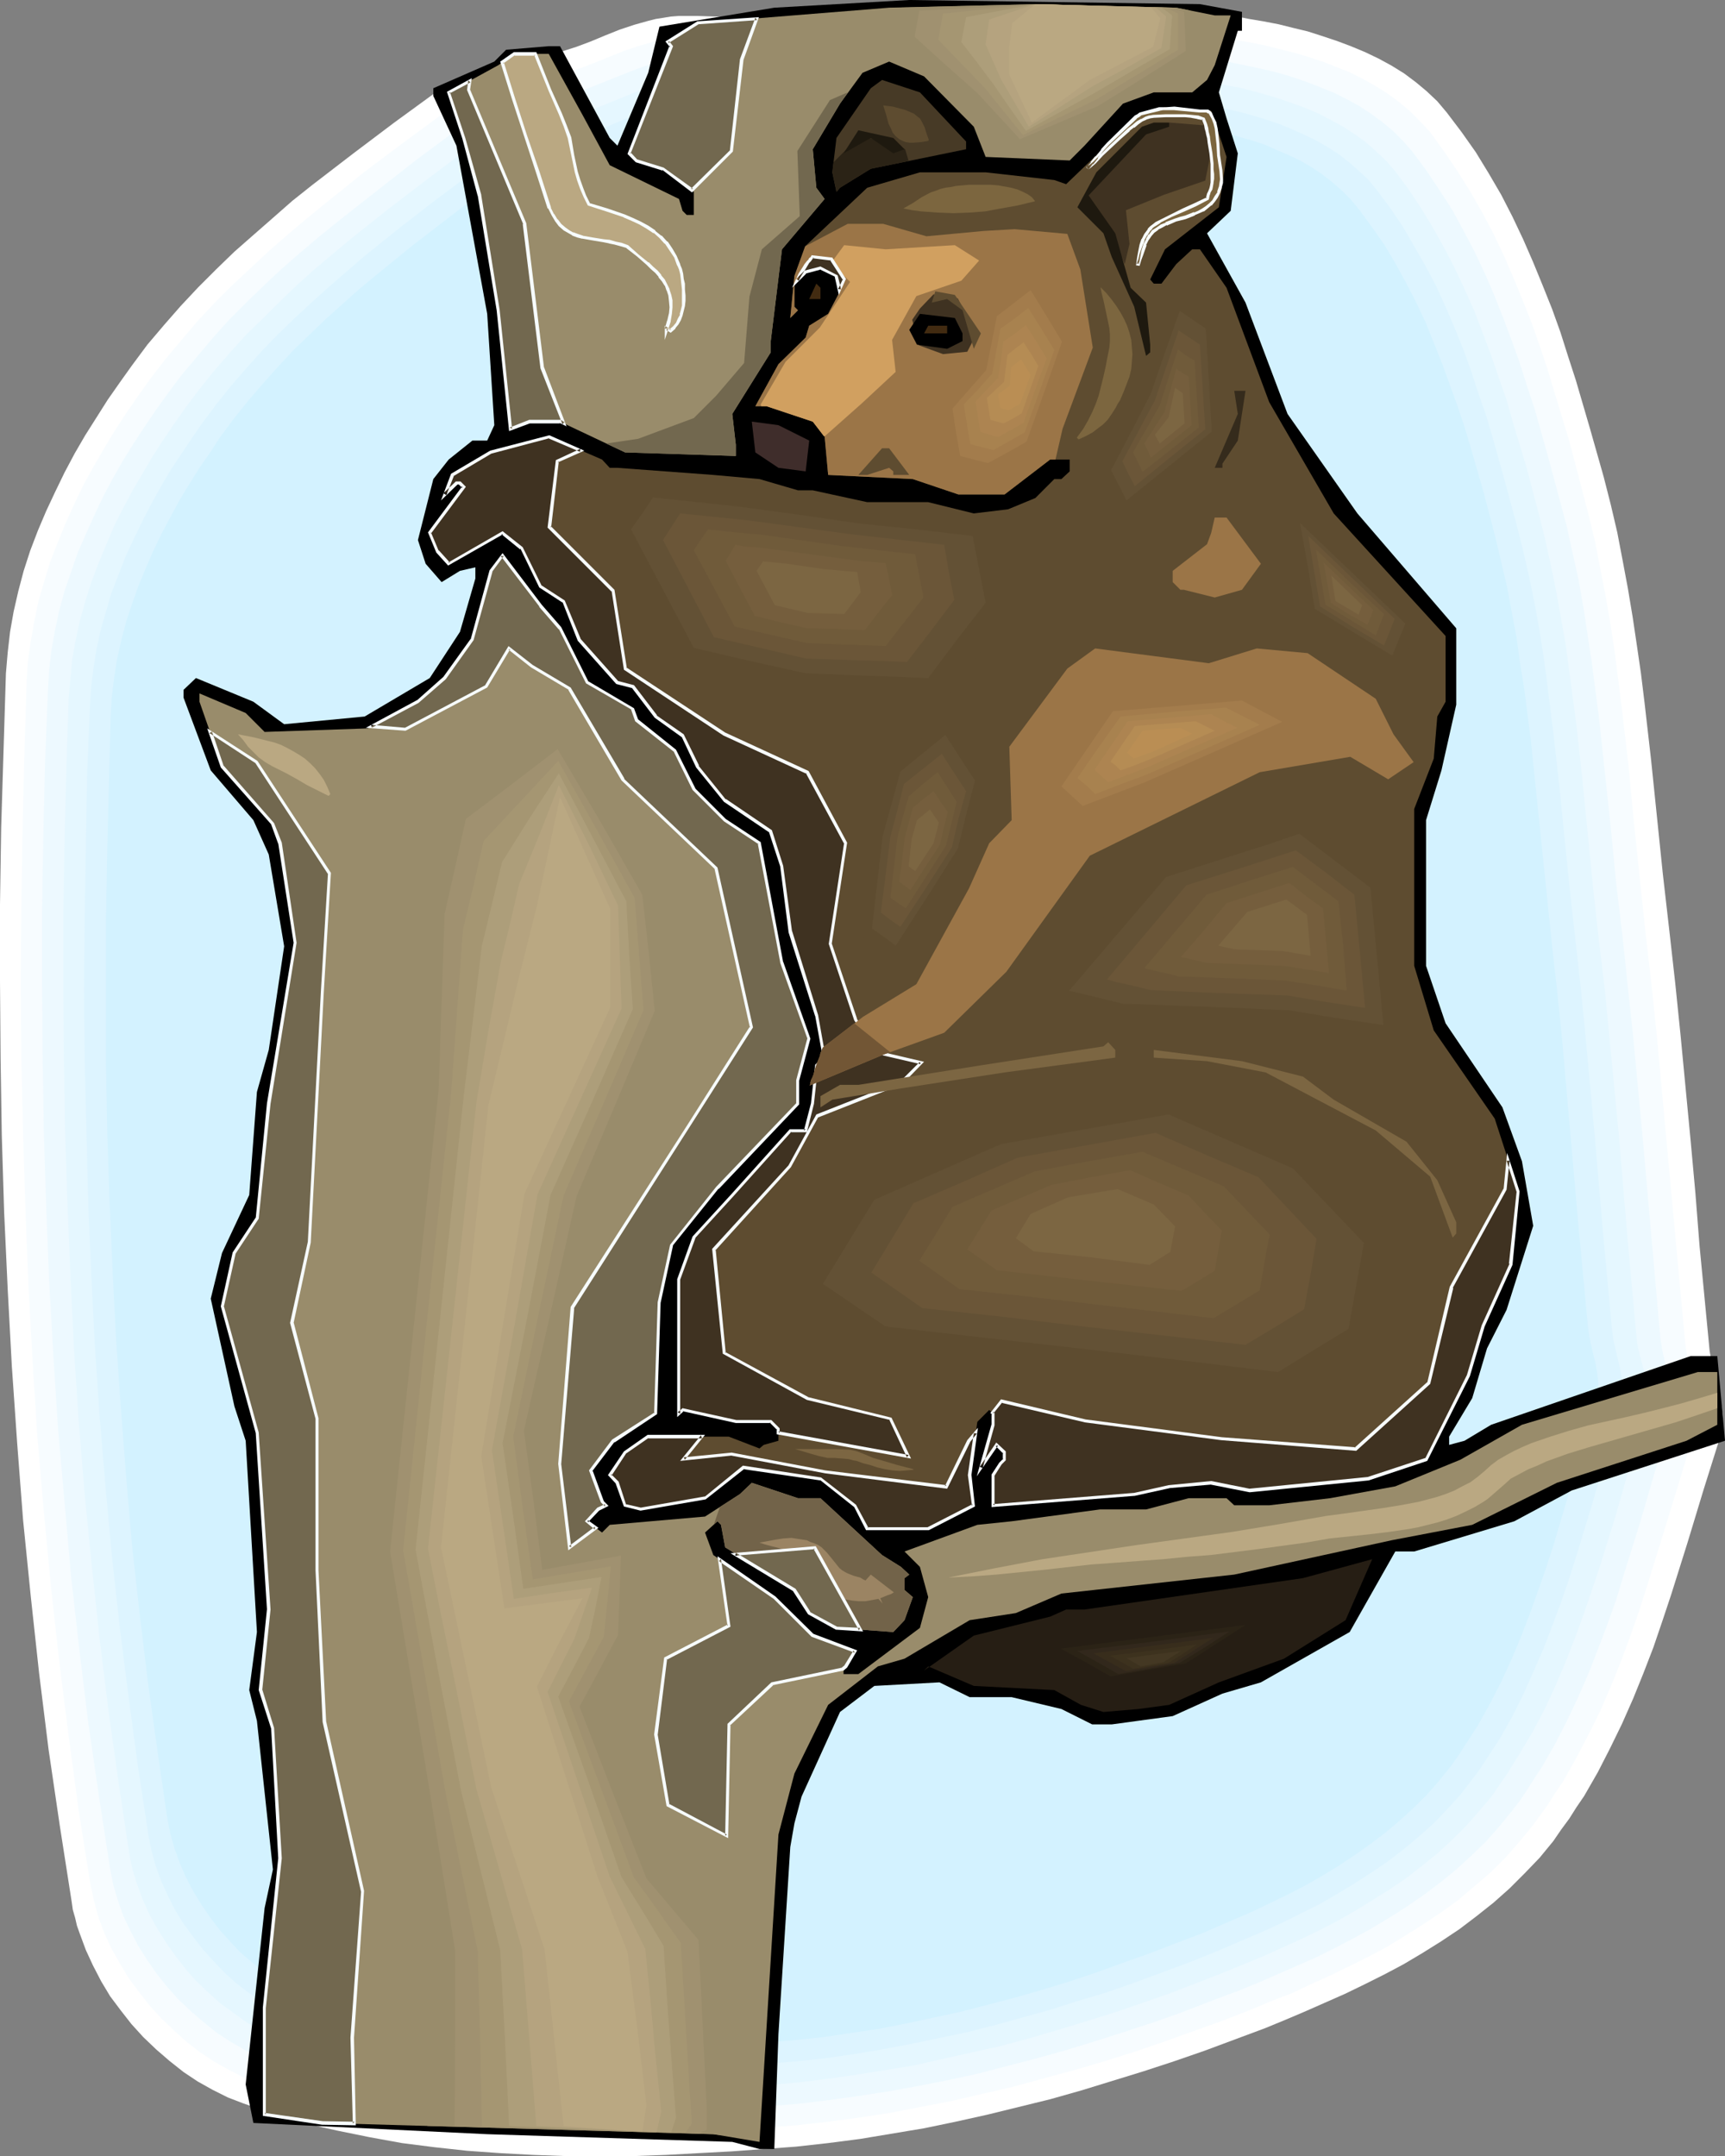
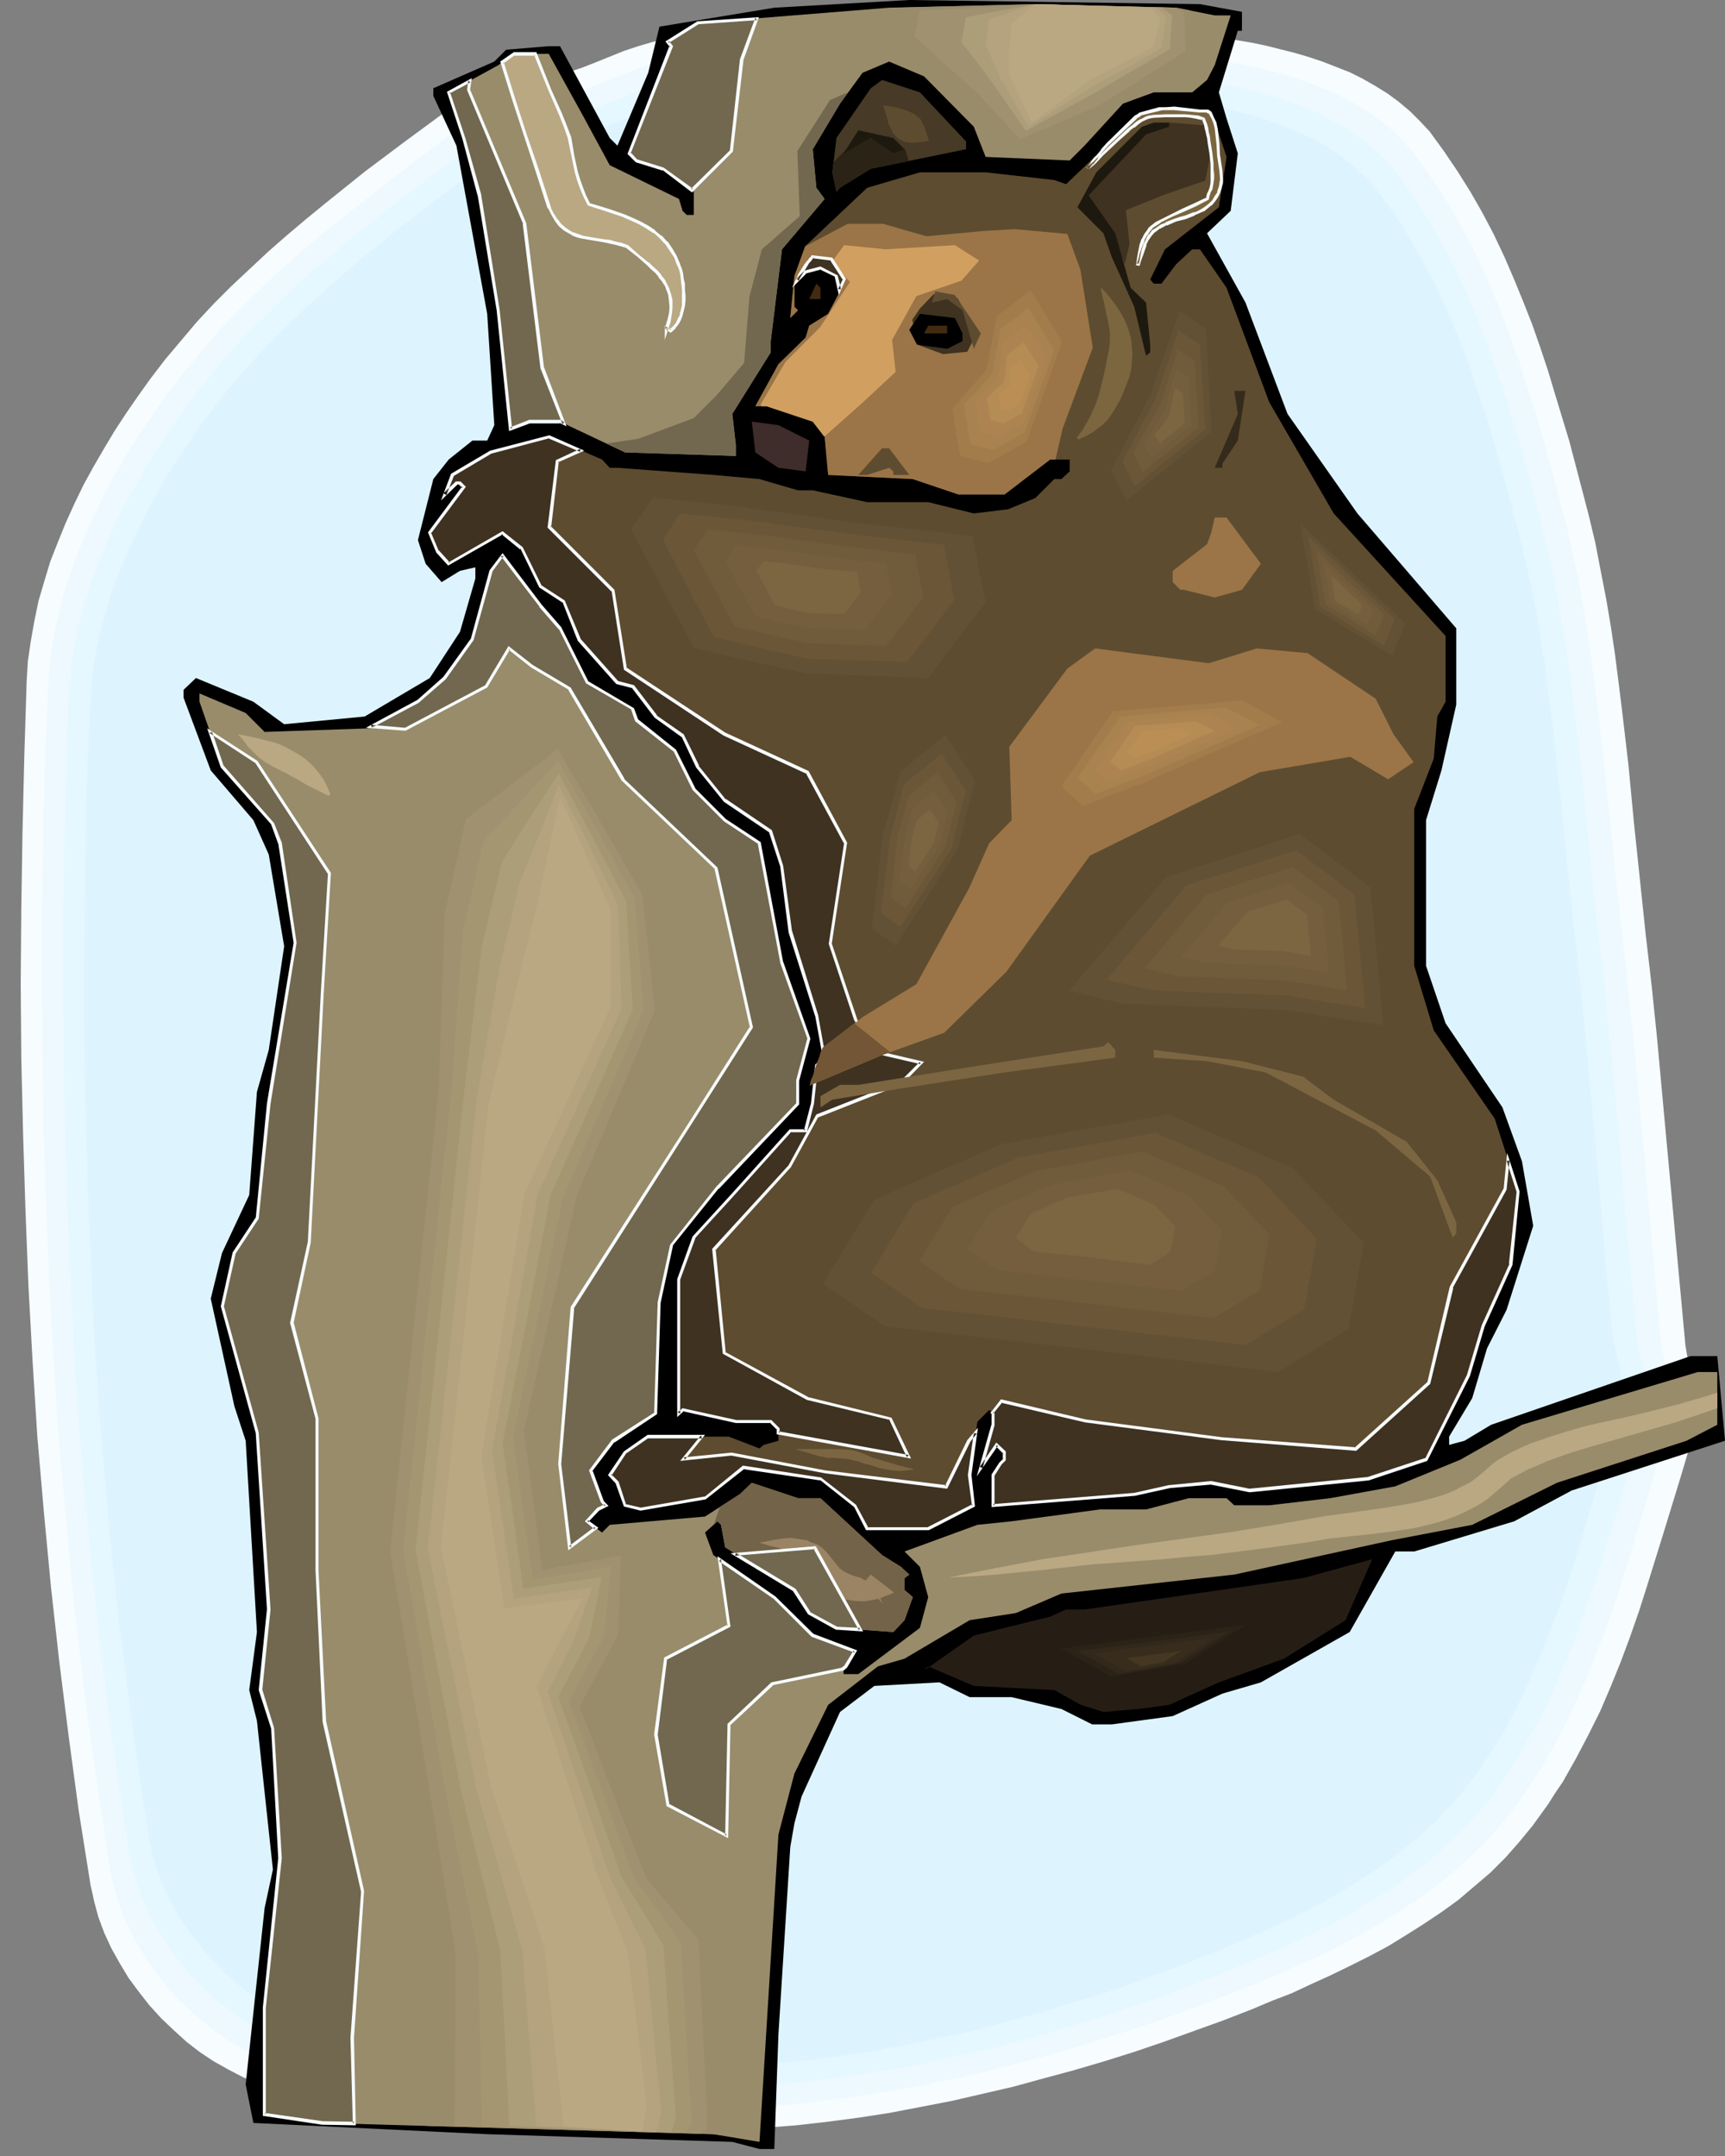
<svg xmlns="http://www.w3.org/2000/svg" xmlns:ns1="http://sodipodi.sourceforge.net/DTD/sodipodi-0.dtd" xmlns:ns2="http://www.inkscape.org/namespaces/inkscape" version="1.0" width="124.568mm" height="155.668mm" id="svg128" ns1:docname="Bear in Tree 2.wmf">
  <rect width="100%" height="100%" fill="#808080" stroke="none" />
  <ns1:namedview id="namedview128" pagecolor="#ffffff" bordercolor="#000000" borderopacity="0.25" ns2:showpageshadow="2" ns2:pageopacity="0.0" ns2:pagecheckerboard="0" ns2:deskcolor="#d1d1d1" ns2:document-units="mm" />
  <defs id="defs1">
    <pattern id="WMFhbasepattern" patternUnits="userSpaceOnUse" width="6" height="6" x="0" y="0" />
  </defs>
-   <path style="fill:#ffffff;fill-opacity:1;fill-rule:evenodd;stroke:none" d="m 336.869,4.363 4.039,0.808 3.878,0.646 4.201,0.808 3.878,0.97 4.039,0.97 4.039,1.293 3.878,1.293 3.878,1.454 3.878,1.616 3.716,1.778 3.554,1.939 3.393,2.101 3.231,2.424 2.908,2.424 2.908,2.747 2.585,3.07 4.039,5.333 3.878,5.494 3.554,5.817 3.393,5.817 3.07,5.979 2.908,6.14 2.747,6.302 2.585,6.302 2.585,6.464 2.262,6.302 2.1,6.625 2.1,6.464 3.878,13.25 3.716,13.089 1.939,7.595 1.777,7.595 1.454,7.595 1.454,7.756 1.293,7.756 1.131,7.595 1.131,7.756 0.969,7.918 1.777,15.513 1.616,15.674 1.616,15.674 1.777,15.513 1.616,14.382 1.454,14.22 2.747,28.763 1.293,14.22 1.131,14.382 2.747,28.602 0.485,2.909 0.646,2.909 0.808,3.07 0.646,2.909 0.646,2.909 0.323,2.909 v 1.454 l -0.162,1.454 -0.162,1.454 -0.323,1.454 -4.524,14.382 -4.362,14.382 -4.524,14.382 -2.424,7.272 -2.424,7.11 -2.747,7.11 -2.747,6.787 -3.07,6.948 -3.231,6.625 -3.393,6.625 -3.716,6.464 -2.1,3.07 -1.939,3.07 -2.262,3.07 -2.1,3.07 -3.716,4.525 -4.039,4.201 -4.201,4.201 -4.362,3.878 -4.685,3.717 -4.685,3.555 -4.847,3.232 -5.17,3.232 -5.17,3.07 -5.17,2.747 -5.493,2.747 -5.332,2.585 -5.493,2.424 -5.493,2.424 -5.332,2.262 -5.493,2.262 -8.24,3.07 -8.24,3.07 -8.402,2.909 -8.402,2.747 -8.402,2.585 -8.402,2.585 -8.563,2.424 -8.563,2.101 -8.563,2.101 -8.725,1.939 -8.563,1.778 -8.725,1.454 -8.725,1.454 -8.725,1.131 -8.725,0.97 -8.725,0.646 -8.886,0.646 -9.048,0.485 -8.886,0.485 -9.048,0.323 h -9.048 -9.048 l -9.048,-0.323 -9.048,-0.485 -9.048,-0.646 -8.886,-0.97 -8.886,-1.131 -8.886,-1.616 -8.725,-1.778 -4.362,-0.97 -4.362,-1.131 -4.201,-1.131 -4.201,-1.293 -4.362,-1.454 -4.201,-1.454 -2.1,-0.808 -2.1,-0.808 -4.201,-2.101 -4.039,-2.262 -3.878,-2.585 -3.878,-3.07 -3.554,-3.07 -3.554,-3.393 -3.231,-3.555 -2.908,-3.717 -2.908,-3.878 -2.424,-4.04 -2.262,-4.363 -1.939,-4.201 -1.616,-4.363 -0.808,-2.262 -0.485,-2.101 -0.646,-2.262 L 19.55,518.869 16.318,498.185 13.249,477.34 10.663,456.495 8.402,435.65 6.301,414.804 4.685,393.798 3.231,372.791 2.1,351.784 1.131,330.777 0.485,309.77 0.162,288.763 0,267.756 v -21.007 l 0.323,-21.007 0.646,-21.007 0.646,-21.007 0.485,-5.656 0.646,-5.656 0.969,-5.494 1.293,-5.656 1.454,-5.494 1.777,-5.494 2.1,-5.494 2.262,-5.332 2.424,-5.171 2.585,-5.333 2.747,-5.171 2.908,-5.009 3.07,-4.848 3.07,-4.848 3.393,-4.848 3.231,-4.525 4.201,-5.656 4.524,-5.333 4.524,-5.171 4.847,-5.171 4.847,-4.848 5.009,-4.848 5.332,-4.686 5.17,-4.525 5.332,-4.686 5.493,-4.363 11.148,-8.564 11.148,-8.403 11.31,-8.241 1.939,-1.293 1.939,-1.131 1.939,-0.97 2.1,-0.808 2.1,-0.808 2.1,-0.646 4.524,-1.293 9.048,-1.778 4.362,-1.131 4.362,-1.293 4.039,-1.293 3.878,-1.454 3.878,-1.616 4.039,-1.616 3.878,-1.293 4.039,-1.131 1.939,-0.485 2.1,-0.323 1.939,-0.323 2.1,-0.162 h 5.332 l 5.009,0.162 5.17,0.323 5.17,0.323 10.502,1.131 20.519,2.747 10.34,1.131 5.17,0.485 5.17,0.323 5.17,0.323 h 5.17 4.362 l 4.362,-0.323 4.201,-0.485 4.362,-0.808 8.725,-1.454 8.563,-1.616 8.725,-1.454 4.201,-0.646 4.362,-0.485 4.362,-0.162 4.201,-0.162 4.201,0.162 z" id="path1" />
  <path style="fill:#f7fcff;fill-opacity:1;fill-rule:evenodd;stroke:none" d="m 333.799,10.342 3.878,0.646 3.878,0.646 3.878,0.808 3.878,0.97 3.878,0.97 3.878,1.131 3.878,1.293 3.716,1.454 3.716,1.454 3.554,1.778 3.393,1.939 3.393,2.101 3.07,2.262 3.07,2.585 2.747,2.747 2.585,2.747 3.878,5.333 3.716,5.494 3.554,5.656 3.231,5.656 3.07,5.817 2.908,6.14 2.585,5.979 2.585,6.302 2.424,6.14 2.262,6.464 2.1,6.302 1.939,6.464 3.878,12.766 3.393,12.927 1.939,7.433 1.777,7.433 1.454,7.595 1.454,7.433 1.293,7.595 1.131,7.595 0.969,7.595 0.969,7.756 1.777,15.19 1.454,15.351 1.616,15.351 1.616,15.351 1.616,13.897 1.454,14.058 2.585,28.117 1.293,13.897 1.293,14.058 2.585,27.955 0.485,2.909 0.646,2.909 0.646,3.07 0.646,2.909 0.646,2.747 0.323,2.909 v 1.454 l -0.162,1.454 -0.162,1.293 -0.485,1.454 -4.201,14.058 -4.362,14.22 -4.362,14.058 -2.262,7.11 -2.424,6.948 -2.585,6.948 -2.747,6.787 -2.908,6.787 -3.231,6.464 -3.393,6.464 -3.554,6.302 -2.1,3.07 -1.939,3.07 -4.201,5.817 -3.716,4.525 -3.716,4.201 -4.039,4.04 -4.362,3.717 -4.362,3.717 -4.685,3.393 -4.847,3.232 -4.847,3.07 -5.009,3.07 -5.17,2.747 -5.17,2.585 -5.332,2.585 -5.332,2.424 -5.17,2.424 -5.493,2.101 -5.332,2.262 -7.917,3.07 -8.078,2.909 -8.078,2.909 -8.078,2.747 -8.24,2.585 -8.24,2.424 -8.402,2.262 -8.24,2.262 -8.402,1.939 -8.402,1.939 -8.402,1.616 -8.402,1.616 -8.402,1.293 -8.563,1.131 -8.563,0.97 -8.402,0.646 -8.725,0.646 -8.725,0.485 -8.725,0.323 -8.886,0.323 -8.725,0.162 -8.886,-0.162 -8.725,-0.162 -8.886,-0.485 -8.725,-0.646 -8.725,-0.97 -8.563,-1.131 -8.725,-1.454 -8.402,-1.778 -8.402,-2.101 -4.201,-1.131 -4.201,-1.293 -4.039,-1.293 -4.201,-1.454 -4.039,-1.616 -4.039,-2.101 -4.039,-2.262 -3.878,-2.585 -3.554,-2.747 -3.554,-3.232 -3.393,-3.232 -3.231,-3.555 -2.908,-3.717 -2.747,-3.717 -2.424,-4.04 -2.262,-4.04 -1.939,-4.201 -1.616,-4.363 -1.131,-4.201 -0.485,-2.262 -0.485,-2.101 L 21.489,494.146 18.742,473.785 16.157,453.263 13.895,432.903 11.956,412.381 10.179,391.858 8.886,371.336 7.755,350.814 6.947,330.131 6.301,309.447 5.816,288.925 5.655,268.403 l 0.162,-20.684 0.323,-20.522 0.485,-20.522 0.646,-20.684 0.323,-5.494 0.808,-5.494 0.969,-5.494 1.131,-5.494 1.616,-5.494 1.616,-5.333 2.1,-5.333 2.1,-5.171 2.424,-5.333 2.424,-5.009 2.747,-5.009 2.908,-5.009 2.908,-4.848 3.07,-4.686 3.231,-4.686 3.231,-4.525 4.201,-5.494 4.362,-5.171 4.362,-5.171 4.685,-5.009 4.685,-4.686 5.009,-4.686 5.009,-4.686 5.17,-4.525 5.17,-4.363 5.332,-4.363 10.663,-8.564 10.987,-8.241 10.987,-8.08 1.777,-1.293 1.939,-0.97 1.939,-0.97 2.1,-0.97 1.939,-0.646 2.1,-0.646 4.362,-1.131 8.725,-1.939 4.362,-0.97 4.362,-1.293 3.878,-1.293 3.716,-1.454 7.594,-3.07 3.878,-1.293 3.878,-1.131 1.939,-0.485 1.939,-0.323 2.1,-0.162 1.939,-0.162 h 5.009 5.17 l 5.009,0.323 5.009,0.323 10.017,1.131 10.179,1.293 9.856,1.293 10.179,1.131 5.009,0.485 5.009,0.323 5.009,0.323 h 5.009 4.362 l 4.201,-0.323 4.201,-0.485 4.201,-0.646 8.402,-1.454 8.402,-1.616 8.402,-1.454 4.201,-0.646 4.201,-0.485 4.201,-0.162 h 4.201 l 4.201,0.162 z" id="path2" />
  <path style="fill:#edf9ff;fill-opacity:1;fill-rule:evenodd;stroke:none" d="m 330.406,16.159 3.878,0.485 3.716,0.808 3.878,0.808 3.716,0.808 3.878,0.97 3.716,1.131 3.716,1.293 3.716,1.454 3.554,1.454 3.554,1.778 3.231,1.778 3.231,2.101 3.07,2.262 2.908,2.424 2.747,2.747 2.424,2.747 3.878,5.171 3.554,5.333 3.554,5.494 3.07,5.656 3.07,5.817 2.747,5.817 2.585,5.979 2.424,6.14 2.262,5.979 2.262,6.302 1.939,6.14 2.1,6.302 3.554,12.604 3.393,12.604 1.939,7.272 1.616,7.433 1.616,7.272 1.293,7.433 1.131,7.433 1.131,7.433 1.939,14.866 1.616,15.028 1.616,15.028 1.454,15.028 1.777,14.866 1.454,13.897 1.454,13.574 2.585,27.47 2.424,27.47 2.424,27.47 0.485,2.909 0.646,2.909 1.293,5.656 0.646,2.747 0.323,2.909 v 1.454 l -0.162,1.293 -0.162,1.454 -0.323,1.293 -4.362,13.735 -4.039,13.897 -4.362,13.897 -2.1,6.948 -2.424,6.787 -2.585,6.787 -2.585,6.625 -2.908,6.625 -3.07,6.464 -3.231,6.302 -3.554,6.14 -1.939,2.909 -1.939,3.07 -1.939,2.909 -2.1,2.747 -3.554,4.363 -3.716,4.201 -4.039,3.878 -4.039,3.717 -4.362,3.555 -4.524,3.393 -4.685,3.232 -4.847,3.07 -4.847,2.909 -5.009,2.747 -5.009,2.585 -5.17,2.585 -5.17,2.262 -5.17,2.262 -5.17,2.262 -5.17,2.101 -7.755,2.909 -7.917,3.07 -7.755,2.747 -7.917,2.585 -8.078,2.585 -7.917,2.424 -8.078,2.262 -8.078,2.101 -8.078,2.101 -8.24,1.778 -8.24,1.616 -8.078,1.454 -8.402,1.293 -8.24,1.131 -8.24,0.97 -8.24,0.646 -8.402,0.646 -8.563,0.485 -8.563,0.323 -8.563,0.323 -8.563,0.162 -8.563,-0.162 -8.563,-0.162 -8.563,-0.485 -8.402,-0.646 -8.563,-0.97 -8.402,-1.131 -8.402,-1.454 -8.24,-1.778 -8.078,-1.939 -4.201,-1.131 -4.039,-1.293 -4.039,-1.293 -3.878,-1.293 -4.039,-1.778 -3.878,-1.939 -3.878,-2.262 -3.716,-2.424 -3.554,-2.909 -3.393,-2.909 -3.393,-3.232 -3.07,-3.393 -2.908,-3.717 -2.585,-3.717 -2.424,-3.878 -2.1,-4.04 -1.939,-4.04 -1.454,-4.201 -1.293,-4.363 -0.808,-4.201 -3.07,-19.876 -2.908,-20.037 -2.424,-19.876 -2.262,-20.037 -1.777,-20.199 -1.777,-20.037 -1.293,-20.199 -1.131,-20.037 -0.808,-20.199 -0.646,-20.199 -0.323,-20.199 -0.162,-20.199 v -20.199 l 0.323,-20.199 0.485,-20.199 0.808,-20.037 0.323,-5.494 0.646,-5.494 0.969,-5.333 1.131,-5.333 1.454,-5.332 1.777,-5.171 1.777,-5.171 2.262,-5.171 2.262,-5.009 2.424,-5.171 2.585,-4.848 2.747,-4.848 2.908,-4.686 3.07,-4.686 3.07,-4.525 3.231,-4.525 3.878,-5.171 4.362,-5.171 4.362,-5.171 4.362,-4.848 4.685,-4.686 4.847,-4.686 4.847,-4.525 5.009,-4.363 5.17,-4.363 5.17,-4.201 10.502,-8.241 10.502,-8.241 10.663,-7.918 1.777,-1.131 1.939,-1.131 1.777,-0.808 1.939,-0.97 2.1,-0.646 1.939,-0.646 4.201,-1.131 4.362,-0.97 4.201,-0.97 4.362,-0.97 4.201,-1.131 3.716,-1.293 7.271,-2.909 3.716,-1.454 3.716,-1.454 3.878,-1.131 1.777,-0.323 2.1,-0.323 1.777,-0.323 h 2.1 4.847 4.847 l 4.847,0.323 5.009,0.485 9.694,0.97 9.856,1.293 9.694,1.293 9.856,1.131 4.847,0.323 4.847,0.485 4.847,0.162 5.009,0.162 4.039,-0.162 4.201,-0.323 4.039,-0.485 4.039,-0.646 8.24,-1.454 8.24,-1.616 8.078,-1.454 4.039,-0.485 4.201,-0.485 4.039,-0.162 4.039,-0.162 4.039,0.323 z" id="path3" />
  <path style="fill:#e5f7ff;fill-opacity:1;fill-rule:evenodd;stroke:none" d="m 327.175,21.976 3.716,0.646 3.716,0.646 3.716,0.646 3.716,0.97 3.554,0.97 3.716,1.131 3.716,1.293 3.554,1.293 3.393,1.454 3.393,1.778 3.231,1.778 3.231,2.101 2.908,2.101 2.747,2.424 2.747,2.585 2.424,2.747 3.716,5.009 3.554,5.333 3.231,5.333 3.07,5.494 2.908,5.656 2.747,5.817 2.585,5.817 2.262,5.979 2.262,5.979 2.1,6.14 2.1,5.979 1.777,6.302 3.716,12.281 3.231,12.281 1.777,7.11 1.616,7.272 1.454,7.11 1.293,7.272 1.293,7.272 0.969,7.272 1.939,14.543 1.616,14.705 1.454,14.705 1.454,14.705 1.616,14.705 1.616,13.412 1.293,13.412 2.585,26.824 1.131,13.574 1.131,13.412 2.424,26.824 0.323,2.909 0.646,2.747 1.454,5.494 0.485,2.747 0.323,2.747 v 1.454 l -0.162,1.293 -0.162,1.454 -0.323,1.293 -4.201,13.412 -3.878,13.574 -4.201,13.574 -2.262,6.787 -2.262,6.625 -2.424,6.625 -2.585,6.625 -2.747,6.464 -2.908,6.302 -3.231,6.14 -3.554,5.979 -3.716,5.979 -1.939,2.747 -1.939,2.909 -3.554,4.201 -3.554,4.04 -3.878,3.878 -4.039,3.717 -4.201,3.393 -4.362,3.393 -4.524,3.07 -4.685,2.909 -4.685,2.909 -4.847,2.747 -5.009,2.585 -5.009,2.424 -5.009,2.262 -5.009,2.262 -10.179,4.201 -7.432,2.909 -7.594,2.909 -7.755,2.747 -7.594,2.585 -7.755,2.424 -7.917,2.424 -7.755,2.262 -7.755,2.101 -8.078,1.778 -7.917,1.778 -7.917,1.778 -7.917,1.293 -8.078,1.293 -8.078,1.131 -7.917,0.97 -8.078,0.646 -8.24,0.646 -8.24,0.485 -8.24,0.323 -8.402,0.323 h -8.24 -8.402 l -8.24,-0.323 -8.24,-0.323 -8.402,-0.646 -8.078,-0.97 -8.24,-1.131 -8.078,-1.293 -8.078,-1.778 -7.917,-1.939 -7.917,-2.262 -3.878,-1.293 -3.878,-1.454 -3.878,-1.616 -3.878,-1.778 -3.716,-2.262 -3.554,-2.585 -3.554,-2.585 -3.393,-3.07 -3.231,-3.07 -2.908,-3.393 -2.747,-3.555 -2.585,-3.717 -2.424,-3.878 -2.1,-3.878 -1.777,-4.04 -1.454,-4.04 -1.293,-4.201 -0.808,-4.201 L 32.314,486.066 29.567,466.514 27.143,446.799 25.043,427.247 23.104,407.694 21.489,387.98 20.196,368.266 19.227,348.39 18.419,328.676 17.772,308.962 17.449,289.248 17.288,269.534 v -19.876 l 0.323,-19.714 0.485,-19.714 0.646,-19.714 0.485,-5.333 0.485,-5.332 0.969,-5.333 1.131,-5.171 1.454,-5.171 1.616,-5.171 1.939,-5.171 2.1,-5.009 2.1,-5.009 2.424,-4.848 2.585,-4.848 2.747,-4.686 2.747,-4.686 2.908,-4.525 3.07,-4.525 3.07,-4.363 3.878,-5.171 4.039,-5.009 4.201,-4.848 4.362,-4.848 4.685,-4.525 4.524,-4.525 4.685,-4.525 4.847,-4.363 5.009,-4.201 5.009,-4.201 10.179,-8.08 10.34,-7.918 10.34,-7.756 1.777,-1.131 1.777,-0.97 1.777,-0.97 1.939,-0.808 1.939,-0.808 2.1,-0.646 4.039,-1.131 8.24,-1.778 4.201,-0.97 4.039,-1.131 3.554,-1.293 3.716,-1.454 7.109,-2.909 3.716,-1.293 3.554,-0.97 1.777,-0.485 1.939,-0.323 1.939,-0.323 h 1.777 4.847 4.685 l 4.847,0.323 4.847,0.323 9.371,1.131 9.533,1.131 9.533,1.293 9.533,1.131 4.685,0.485 4.685,0.323 4.847,0.323 h 4.685 l 4.039,-0.162 3.878,-0.323 4.039,-0.323 4.039,-0.646 7.917,-1.454 4.039,-0.808 3.878,-0.808 8.078,-1.293 3.878,-0.646 4.039,-0.485 3.878,-0.162 h 4.039 l 3.878,0.162 z" id="path4" />
  <path style="fill:#ddf4ff;fill-opacity:1;fill-rule:evenodd;stroke:none" d="m 323.944,27.632 3.554,0.646 3.554,0.646 3.716,0.808 3.554,0.808 3.554,0.97 3.716,1.131 3.393,1.131 3.554,1.454 3.231,1.454 3.393,1.616 3.07,1.778 3.07,1.939 2.908,2.262 2.747,2.424 2.585,2.424 2.262,2.747 3.716,5.009 3.393,5.009 3.07,5.333 3.07,5.333 2.908,5.494 2.585,5.656 2.424,5.656 2.424,5.979 2.1,5.817 1.939,5.979 2.1,5.979 1.777,5.979 3.393,12.119 3.231,11.958 1.777,7.11 1.616,6.948 1.454,7.11 1.293,7.11 1.131,7.11 0.969,7.11 1.777,14.22 1.616,14.382 2.908,28.763 1.616,14.382 1.454,13.089 1.293,13.25 2.424,26.339 2.262,26.339 2.424,26.178 0.323,2.747 0.646,2.747 0.646,2.747 0.646,2.747 0.485,2.747 0.323,2.585 v 1.293 l -0.162,1.454 -0.162,1.293 -0.323,1.293 -4.039,13.089 -3.878,13.412 -4.039,13.25 -2.1,6.625 -2.262,6.625 -2.424,6.464 -2.424,6.302 -2.747,6.302 -2.747,6.14 -3.07,6.14 -3.393,5.979 -3.716,5.656 -1.777,2.747 -2.1,2.747 -3.231,4.201 -3.554,3.878 -3.716,3.878 -4.039,3.555 -4.039,3.393 -4.201,3.232 -4.524,3.07 -4.524,2.909 -4.524,2.747 -4.685,2.747 -4.847,2.424 -4.847,2.424 -4.847,2.262 -4.847,2.101 -9.856,4.201 -7.271,2.909 -7.432,2.747 -7.432,2.747 -7.432,2.585 -7.594,2.262 -7.594,2.424 -7.594,2.101 -7.594,2.101 -7.594,1.939 -7.755,1.616 -7.755,1.616 -7.755,1.454 -7.755,1.293 -7.755,1.131 -7.755,0.808 -7.917,0.646 -7.917,0.646 -7.917,0.485 -8.078,0.323 -8.078,0.323 h -8.078 -8.078 l -8.078,-0.162 -8.078,-0.485 -8.078,-0.646 -8.078,-0.97 -7.917,-0.97 -7.917,-1.454 -7.755,-1.616 -7.755,-2.101 -7.594,-2.262 -3.878,-1.131 -3.716,-1.454 -3.716,-1.454 -3.716,-1.939 -3.554,-2.101 -3.554,-2.424 -3.393,-2.585 -3.231,-2.909 -3.07,-3.232 -2.908,-3.232 -2.747,-3.555 -2.585,-3.555 -2.262,-3.717 -1.939,-3.878 -1.777,-3.878 -1.454,-4.04 -1.131,-4.04 -0.808,-4.04 L 37.645,482.026 35.06,462.797 32.637,443.729 30.536,424.5 28.759,405.271 27.143,385.88 25.851,366.65 24.881,347.421 24.074,328.03 23.589,308.639 23.104,289.248 l -0.162,-19.229 0.162,-19.391 0.323,-19.229 0.323,-19.391 0.808,-19.391 0.323,-5.171 0.646,-5.171 0.808,-5.171 1.131,-5.171 1.454,-5.009 1.454,-5.009 1.939,-5.009 1.939,-5.009 2.262,-4.848 2.262,-4.686 2.424,-4.686 2.585,-4.686 2.747,-4.686 2.908,-4.363 2.908,-4.363 2.908,-4.201 3.878,-5.171 3.878,-4.848 4.201,-4.848 4.201,-4.686 4.362,-4.525 4.524,-4.363 4.685,-4.363 4.685,-4.201 4.847,-4.201 4.847,-4.201 9.856,-7.918 10.017,-7.756 10.017,-7.433 1.777,-1.293 1.616,-0.97 1.939,-0.808 1.777,-0.808 1.939,-0.808 1.939,-0.646 3.878,-0.97 4.039,-0.97 4.039,-0.808 4.039,-1.131 3.878,-0.97 3.554,-1.293 6.947,-2.909 3.554,-1.293 3.393,-1.293 3.716,-1.131 1.777,-0.323 1.777,-0.323 1.777,-0.323 1.777,-0.162 h 4.685 l 4.685,0.162 4.524,0.323 4.685,0.323 9.209,0.97 9.209,1.293 9.371,1.131 9.209,1.131 4.524,0.485 4.685,0.323 4.524,0.323 h 4.685 l 3.878,-0.162 3.878,-0.323 3.878,-0.323 3.716,-0.646 7.755,-1.293 7.755,-1.616 7.755,-1.454 3.878,-0.485 3.716,-0.323 3.878,-0.323 h 3.878 l 3.878,0.162 z" id="path5" />
-   <path style="fill:#d3f2ff;fill-opacity:1;fill-rule:evenodd;stroke:none" d="m 320.712,33.611 3.393,0.485 3.554,0.646 3.554,0.808 3.393,0.808 3.554,0.97 3.393,0.97 3.554,1.131 3.231,1.454 3.393,1.454 3.07,1.454 3.07,1.778 2.908,1.939 2.908,2.262 2.585,2.262 2.424,2.424 2.262,2.747 3.554,4.848 3.393,4.848 3.07,5.171 2.908,5.333 2.747,5.333 2.585,5.494 2.262,5.656 2.262,5.656 2.1,5.817 2.1,5.817 1.939,5.817 1.777,5.979 3.393,11.796 3.07,11.796 1.616,6.787 1.616,6.948 1.293,6.948 1.293,6.787 0.969,7.11 1.131,6.948 1.777,13.897 1.454,14.058 2.908,28.117 1.454,14.058 1.454,12.927 1.293,12.766 2.262,25.855 2.262,25.693 2.424,25.693 0.323,2.747 0.485,2.585 0.646,2.747 0.323,1.293 0.323,1.293 0.485,2.747 0.323,2.585 v 1.293 1.293 l -0.323,1.293 -0.323,1.293 -3.878,12.927 -3.716,12.927 -3.878,13.089 -2.1,6.464 -2.262,6.464 -2.262,6.302 -2.424,6.302 -2.585,6.14 -2.747,5.979 -3.07,5.979 -3.231,5.817 -3.554,5.494 -1.777,2.747 -1.939,2.747 -3.231,4.04 -3.393,3.878 -3.716,3.717 -3.716,3.393 -4.039,3.393 -4.039,3.07 -4.362,3.07 -4.362,2.909 -4.524,2.747 -4.524,2.585 -4.685,2.424 -4.685,2.262 -4.685,2.262 -4.847,2.101 -9.371,4.04 -7.271,2.747 -7.109,2.747 -7.271,2.585 -7.109,2.585 -7.271,2.424 -7.432,2.262 -7.271,2.101 -7.432,1.939 -7.432,1.939 -7.432,1.616 -7.594,1.616 -7.432,1.454 -7.594,1.131 -7.594,1.131 -7.594,0.808 -7.432,0.646 -7.755,0.646 -7.755,0.485 -7.917,0.323 -7.755,0.162 -7.755,0.162 h -7.917 l -7.917,-0.323 -7.755,-0.485 -7.755,-0.485 -7.755,-0.97 -7.755,-0.97 -7.594,-1.454 -7.594,-1.454 -7.594,-1.939 -7.432,-2.262 -3.554,-1.293 -3.716,-1.293 -3.716,-1.454 -3.554,-1.778 -3.554,-2.262 -3.393,-2.424 -3.231,-2.585 -3.231,-2.747 -2.908,-3.07 -2.908,-3.232 -2.585,-3.393 -2.424,-3.555 -2.262,-3.717 -1.939,-3.717 -1.616,-3.717 -1.454,-4.04 -1.131,-3.878 -0.808,-4.04 -2.747,-18.745 -2.585,-18.583 -2.262,-18.745 L 36.03,421.753 34.414,402.847 32.96,383.94 31.667,365.196 30.698,346.29 29.89,327.384 29.244,308.477 28.921,289.571 v -19.068 -18.906 l 0.323,-18.906 0.485,-18.906 0.485,-18.745 0.323,-5.171 0.646,-5.171 0.808,-5.009 1.131,-5.009 1.293,-5.009 1.616,-4.848 1.777,-5.009 1.939,-4.686 2.1,-4.848 2.262,-4.686 2.424,-4.525 2.424,-4.525 2.747,-4.525 2.747,-4.363 2.908,-4.201 2.747,-4.201 3.716,-5.009 3.878,-4.848 4.039,-4.686 4.039,-4.525 4.201,-4.525 4.362,-4.201 4.524,-4.363 4.524,-4.04 4.685,-4.201 4.685,-3.878 9.533,-7.756 9.856,-7.595 9.694,-7.433 1.616,-1.131 1.777,-1.131 1.777,-0.808 1.777,-0.808 1.777,-0.646 1.777,-0.646 3.878,-0.97 7.917,-1.778 3.878,-0.97 3.716,-0.97 3.393,-1.293 3.554,-1.293 6.624,-2.909 3.554,-1.131 3.393,-1.131 1.777,-0.323 1.777,-0.323 1.777,-0.162 1.777,-0.162 h 4.362 4.524 l 4.524,0.323 4.524,0.485 9.048,0.97 8.886,1.131 8.886,1.131 9.048,1.131 4.362,0.485 4.524,0.162 4.524,0.323 h 4.362 3.716 l 3.878,-0.323 3.716,-0.485 3.716,-0.485 7.594,-1.454 7.432,-1.454 7.432,-1.293 3.716,-0.646 3.716,-0.323 3.716,-0.323 h 3.716 l 3.716,0.162 z" id="path6" />
  <path style="fill:#000000;fill-opacity:1;fill-rule:evenodd;stroke:none" d="m 338.969,3.232 v 5.171 h -1.131 l -5.17,16.805 2.1,7.11 3.07,9.534 -1.939,15.674 -6.463,6.14 10.502,18.906 11.471,30.379 19.065,27.147 26.982,31.349 v 20.845 l -4.039,17.937 -4.201,13.574 v 39.751 l 5.332,15.674 15.511,22.946 5.332,14.705 3.07,17.613 -7.271,22.946 -5.332,10.503 -4.039,13.574 -6.301,10.503 v 2.262 l 4.201,-1.131 7.271,-4.363 54.448,-18.745 h 7.271 l 2.1,23.108 -41.846,13.574 -15.672,8.403 -27.305,8.241 h -5.17 l -12.441,21.976 -24.235,13.735 -10.502,3.07 -13.572,6.14 -16.641,2.262 h -5.332 l -8.402,-4.201 -13.572,-3.232 h -11.471 l -8.24,-4.04 -17.772,0.97 -9.371,7.11 -10.502,23.108 -1.939,7.272 -1.131,6.464 -3.231,51.063 -1.131,31.349 h -4.039 l -7.432,-1.939 -66.889,-2.101 -63.819,-3.07 -2.1,-10.503 5.17,-48.154 2.262,-10.503 -4.362,-40.559 -2.1,-8.403 2.1,-15.836 -3.07,-52.194 -3.07,-9.372 -6.463,-29.41 3.07,-12.443 7.432,-15.836 2.1,-28.117 3.231,-11.473 4.201,-28.278 -4.201,-25.047 -4.201,-9.372 -11.633,-13.574 -7.432,-19.876 v -2.101 l 3.393,-3.232 15.672,6.464 8.402,6.14 21.973,-2.101 17.772,-10.503 8.24,-12.604 4.201,-14.543 v -3.07 l -4.201,0.97 -5.009,3.07 -4.362,-5.009 -2.1,-6.464 4.201,-16.644 4.201,-5.333 6.463,-5.171 h 4.039 l 1.939,-4.201 -1.939,-30.379 -8.402,-45.892 -6.301,-13.574 v -2.101 l 16.641,-7.272 3.231,-3.232 11.633,-0.97 h 3.07 l 13.572,25.047 2.1,2.101 L 176.917,19.876 179.987,7.272 211.331,2.101 248.168,0 327.498,1.131 Z" id="path7" />
  <path style="fill:#998c6b;fill-opacity:1;fill-rule:evenodd;stroke:none" d="m 331.537,4.201 h 4.362 l -4.362,13.574 -2.1,4.04 -4.039,3.393 h -10.502 l -8.402,3.07 -10.502,11.473 -4.039,4.04 -22.943,-0.97 -3.231,-8.241 -13.572,-13.735 -9.533,-4.04 -7.271,3.07 -6.14,8.403 -7.432,12.443 0.969,10.503 2.262,3.07 -11.633,13.735 -3.07,25.047 v 3.07 l -10.502,16.805 0.969,8.403 v 3.07 l -30.213,-0.97 -17.772,-8.403 h -8.402 l -5.17,2.101 -3.231,-32.48 -5.17,-31.349 -4.362,-15.674 -4.039,-12.443 13.572,-7.433 4.201,-3.07 h 9.533 l 9.209,16.644 7.432,13.735 18.903,9.211 0.969,3.232 1.131,1.131 h 1.939 v -6.302 l -8.402,-6.302 -7.109,-2.262 -2.1,-1.939 11.471,-29.248 -0.969,-1.131 8.24,-5.171 52.186,-4.201 39.907,-0.97 38.453,0.97 z" id="path8" />
  <path style="fill:#473a26;fill-opacity:1;fill-rule:evenodd;stroke:none" d="m 263.679,38.62 v 2.101 l -26.012,5.333 -8.402,5.171 -0.969,1.131 -1.131,-5.333 1.131,-9.372 9.371,-13.574 3.07,-2.262 10.34,3.393 z" id="path9" />
  <path style="fill:#2b2316;fill-opacity:1;fill-rule:evenodd;stroke:none" d="m 227.488,44.276 7.432,-7.433 12.118,3.878 0.969,3.232 -10.34,2.101 -8.402,5.171 -0.969,1.131 -1.131,-5.333 z" id="path10" />
  <path style="fill:#5e4c30;fill-opacity:1;fill-rule:evenodd;stroke:none" d="m 330.568,30.218 4.201,12.604 -2.1,13.735 -14.703,11.473 -4.039,8.241 0.969,1.131 h 2.1 l 4.039,-5.333 4.362,-4.04 h 2.1 l 7.271,10.503 11.633,31.187 17.611,30.379 30.536,33.449 v 17.937 l -2.262,4.04 -0.969,11.473 -5.332,13.735 v 42.822 l 5.332,17.613 16.641,24.077 6.463,19.876 -2.1,19.876 -7.432,16.805 -4.201,13.574 -11.471,22.946 -15.672,5.171 -32.475,3.232 -10.502,-2.101 -11.471,0.97 -9.533,2.101 -38.453,3.07 v -8.241 l 1.939,-3.232 1.131,-0.97 v -1.939 l -2.1,-2.101 -4.362,6.14 3.393,-11.635 V 385.718 l -1.131,-0.97 -3.231,3.232 -2.1,14.543 1.131,8.241 -12.441,6.302 h -16.641 l -3.231,-6.302 -9.533,-7.272 -21.004,-3.07 -10.502,8.403 -17.611,3.07 -4.201,-1.131 -2.1,-6.14 -2.1,-2.101 4.201,-6.14 6.301,-4.363 h 21.973 l 8.402,3.232 1.131,-0.97 4.039,-1.131 v -3.232 l -2.1,-1.939 h -9.533 l -14.541,-3.232 -0.969,0.97 v -36.52 l 4.039,-11.473 10.502,-11.635 15.834,-17.613 h 4.201 l 1.939,-7.433 0.969,-10.342 2.262,-2.101 -2.262,-11.473 -7.109,-22.946 -2.262,-17.937 -3.07,-9.372 -12.441,-8.403 -7.432,-9.372 -4.201,-8.403 -7.271,-5.171 -6.301,-8.241 -4.201,-0.97 -10.502,-11.796 -4.201,-10.503 -6.301,-4.04 -5.17,-10.503 -5.17,-4.04 -14.703,8.403 -3.07,-3.393 -2.1,-5.009 9.209,-12.604 -0.969,-0.97 h -0.969 l -3.231,3.07 2.1,-5.332 10.502,-6.14 15.834,-4.363 14.541,6.302 2.1,2.262 h 2.1 l 26.174,1.939 12.602,1.131 10.502,3.07 h 4.039 l 14.864,3.232 h 16.641 l 12.441,3.07 9.371,-1.131 7.432,-3.07 5.17,-5.171 h 1.939 l 2.262,-2.101 v -3.232 h -5.332 l -12.441,9.534 h -12.602 l -12.441,-4.201 -23.104,-1.131 -0.969,-10.503 -3.231,-4.04 -12.602,-4.201 h -3.07 l 6.301,-11.473 7.432,-7.272 0.969,-3.232 5.17,-3.232 3.231,-6.14 -0.969,-4.201 -4.362,-2.101 -4.039,0.97 -3.07,3.232 v 6.302 l 0.969,0.97 -2.1,2.101 1.131,-11.473 3.07,-8.241 16.803,-15.836 14.38,-4.201 h 17.934 l 18.742,2.101 3.231,1.131 19.711,-18.906 7.271,-2.101 9.533,0.97 z" id="path11" />
  <path style="fill:#3f3221;fill-opacity:1;fill-rule:evenodd;stroke:none" d="m 270.788,385.556 2.585,-3.232 22.781,5.494 37.322,4.848 36.514,2.747 19.873,-17.937 6.301,-26.178 14.541,-26.824 0.969,-7.756 2.747,8.403 -2.1,19.876 -7.432,16.805 -4.201,13.574 -11.471,22.946 -15.672,5.171 -32.475,3.232 -10.502,-2.101 -11.471,0.97 -9.533,2.101 -38.453,3.07 v -8.241 l 1.939,-3.232 1.131,-0.97 v -1.939 l -2.1,-2.101 -4.362,6.14 3.393,-11.635 V 385.718 Z m -112.29,-262.586 -6.463,2.909 -2.1,17.937 17.288,17.29 3.393,21.33 26.982,17.937 22.781,10.342 10.34,19.391 -4.201,27.47 6.947,20.684 6.14,9.049 11.794,2.747 -5.493,5.494 -22.781,8.888 -7.594,13.735 -20.681,22.784 2.747,28.278 22.781,12.281 22.781,5.656 4.847,10.18 -35.545,-6.302 v -1.131 l -2.1,-1.939 h -9.533 l -14.541,-3.232 -0.969,0.97 v -36.52 l 4.039,-11.473 10.502,-11.635 15.834,-17.613 h 4.201 l 1.939,-7.433 0.969,-10.342 2.262,-2.101 -2.262,-11.473 -7.109,-22.946 -2.262,-17.937 -3.07,-9.372 -12.441,-8.403 -7.432,-9.372 -4.201,-8.403 -7.271,-5.171 -6.301,-8.241 -4.201,-0.97 -10.502,-11.796 -4.201,-10.503 -6.301,-4.04 -5.17,-10.503 -5.17,-4.04 -14.703,8.403 -3.07,-3.393 -2.1,-5.009 9.209,-12.604 -0.969,-0.97 h -0.969 l -3.231,3.07 2.1,-5.332 10.502,-6.14 15.834,-4.363 z m 33.121,269.049 H 176.917 l -6.301,4.363 -4.201,6.14 2.1,2.101 2.1,6.14 4.201,1.131 17.611,-3.07 10.502,-8.403 21.004,3.07 9.533,7.272 3.231,6.302 h 16.641 l 12.441,-6.302 -1.131,-8.241 1.616,-11.473 -1.777,2.262 -6.14,12.443 -33.121,-4.04 -25.528,-4.848 -13.087,1.293 z" id="path12" />
  <path style="fill:#f7fcff;fill-opacity:1;fill-rule:evenodd;stroke:none" d="m 271.111,385.233 v 0.485 l 2.585,-3.232 -0.323,0.323 22.781,5.333 v 0 l 37.161,4.848 36.837,2.909 20.196,-18.26 6.301,-26.178 h -0.162 l 14.703,-26.824 0.808,-7.918 h -0.808 l 2.747,8.564 v -0.162 l -2.1,19.714 h 0.162 l -7.594,16.805 v 0 l -4.039,13.574 v 0 l -11.471,22.946 0.162,-0.323 -15.672,5.171 h 0.162 l -32.637,3.232 h 0.162 l -10.502,-2.101 -11.633,1.131 v 0 l -9.371,2.101 v 0 l -38.615,3.07 0.485,0.323 v -8.241 0.162 l 1.939,-3.07 v 0 l 1.131,-1.131 v -2.424 l -2.585,-2.424 -4.524,6.625 0.808,0.323 3.231,-11.635 v -3.393 l -0.323,-0.323 -0.808,0.323 0.485,0.485 -0.162,-0.323 v 3.07 -0.162 l -4.039,14.22 5.816,-8.403 -0.646,0.162 2.1,2.101 -0.162,-0.323 v 1.939 l 0.162,-0.323 -1.131,1.131 -2.1,3.232 v 8.888 l 39.099,-3.07 v 0 l 9.533,-2.101 h -0.162 l 11.471,-0.97 h -0.162 l 10.663,2.101 32.475,-3.232 15.995,-5.333 11.633,-23.108 v 0 l 4.039,-13.574 v 0 l 7.594,-16.805 1.939,-20.037 -3.393,-10.503 -0.969,9.857 v -0.162 l -14.703,26.824 -6.14,26.178 v -0.162 l -19.873,17.937 0.323,-0.162 -36.514,-2.747 -37.161,-4.848 v 0 l -23.104,-5.494 -2.908,3.717 z" id="path13" />
  <path style="fill:#f7fcff;fill-opacity:1;fill-rule:evenodd;stroke:none" d="m 158.337,123.294 v -0.808 l -6.624,3.07 -2.262,18.421 17.449,17.452 v -0.323 l 3.393,21.653 27.143,17.937 v 0 l 22.781,10.503 -0.323,-0.323 10.502,19.391 v -0.323 l -4.201,27.632 6.947,20.845 6.301,9.211 11.794,2.747 -0.162,-0.646 -5.493,5.494 0.162,-0.162 -22.943,9.049 -7.594,13.897 v 0 l -20.842,22.784 2.908,28.602 22.943,12.604 22.781,5.494 -0.323,-0.162 4.847,10.342 0.485,-0.646 -35.545,-6.464 0.323,0.485 v -1.293 l -2.262,-2.262 h -9.694 0.162 l -14.703,-3.232 -1.293,1.131 0.646,0.323 v -36.52 0 l 4.201,-11.473 -0.162,0.162 10.502,-11.473 15.834,-17.613 -0.323,0.162 h 4.524 l 1.939,-7.756 v 0 l 1.131,-10.503 -0.162,0.323 2.262,-2.262 -2.1,-11.796 v 0 l -7.109,-22.946 v 0.162 l -2.424,-17.937 -3.07,-9.695 -12.602,-8.564 v 0.162 l -7.432,-9.211 h 0.162 l -4.201,-8.564 -7.432,-5.171 h 0.162 l -6.301,-8.241 -4.362,-1.131 0.162,0.162 -10.502,-11.796 0.162,0.162 -4.362,-10.503 -6.463,-4.201 0.162,0.162 -5.17,-10.503 -5.493,-4.363 -14.864,8.564 h 0.485 l -3.07,-3.393 v 0.162 l -2.1,-5.009 v 0.323 l 9.533,-12.766 -1.454,-1.454 h -1.293 l -3.393,3.232 0.808,0.485 2.1,-5.333 -0.162,0.162 10.34,-6.14 v 0 l 15.834,-4.201 h -0.323 l 8.725,3.717 1.131,-0.323 -9.533,-4.201 -16.157,4.201 -10.663,6.302 -2.747,7.272 4.524,-4.363 h -0.323 0.969 -0.323 l 0.969,0.97 v -0.485 l -9.371,12.604 2.262,5.494 3.231,3.555 15.026,-8.564 h -0.485 l 5.17,4.201 v -0.323 l 5.17,10.665 6.463,4.201 -0.162,-0.323 4.201,10.665 10.502,11.796 4.362,1.131 -0.162,-0.162 6.301,8.241 7.432,5.332 -0.162,-0.323 4.039,8.564 7.594,9.372 12.441,8.403 -0.162,-0.162 3.07,9.372 v 0 l 2.262,17.775 v 0.162 l 7.271,22.946 v -0.162 l 2.1,11.473 0.162,-0.323 -2.262,2.262 -1.131,10.503 v 0 l -1.939,7.433 0.485,-0.323 h -4.362 l -15.834,17.613 -10.663,11.635 -4.201,11.635 v 37.651 l 1.777,-1.616 h -0.323 l 14.541,3.232 h 9.533 l -0.323,-0.162 2.1,2.101 -0.162,-0.323 v 1.454 l 36.676,6.625 -5.332,-11.15 -22.943,-5.656 h 0.162 l -22.619,-12.281 0.162,0.323 -2.747,-28.278 -0.162,0.323 20.681,-22.784 7.594,-13.897 -0.162,0.323 22.943,-9.049 5.978,-6.14 -12.441,-2.909 0.323,0.162 -6.301,-9.049 0.162,0.162 -6.947,-20.684 v 0.162 l 4.201,-27.632 -10.502,-19.553 -22.781,-10.503 v 0 l -26.982,-17.775 0.162,0.323 -3.393,-21.492 -17.449,-17.452 0.162,0.485 2.1,-18.098 -0.323,0.323 7.271,-3.232 z" id="path14" />
  <path style="fill:#f7fcff;fill-opacity:1;fill-rule:evenodd;stroke:none" d="m 192.427,391.535 h -15.672 l -6.463,4.525 -4.362,6.464 2.262,2.424 -0.162,-0.162 2.262,6.302 4.524,1.131 17.772,-3.07 10.663,-8.403 -0.323,0.162 21.004,3.07 -0.162,-0.162 9.371,7.433 -0.162,-0.323 3.393,6.625 h 17.126 l 12.602,-6.464 -0.969,-8.726 v 0.162 l 1.777,-12.927 -2.908,3.393 -6.14,12.604 0.485,-0.323 -33.121,-4.04 -25.528,-4.848 -13.087,1.293 0.323,0.646 5.493,-6.787 -1.131,0.162 -5.655,6.948 14.056,-1.454 h -0.162 l 25.689,4.848 33.283,4.201 6.301,-12.766 -0.162,0.162 1.939,-2.424 -0.808,-0.162 -1.616,11.473 1.131,8.403 0.162,-0.485 -12.279,6.302 h 0.162 -16.641 l 0.323,0.162 -3.393,-6.302 -9.533,-7.433 -21.327,-3.232 -10.502,8.564 0.162,-0.162 -17.611,3.07 h 0.162 l -4.201,-0.97 0.162,0.323 -2.1,-6.464 -2.1,-2.101 0.162,0.485 4.039,-6.14 -0.162,0.162 6.301,-4.363 -0.162,0.162 h 14.703 l -0.323,-0.808 z" id="path15" />
  <path style="fill:#3f3221;fill-opacity:1;fill-rule:evenodd;stroke:none" d="m 295.831,54.779 4.524,-7.11 12.118,-12.119 6.786,-2.101 10.017,0.808 1.293,6.948 -1.616,8.08 -11.31,3.878 -10.34,4.201 0.969,9.211 -1.293,5.494 -3.878,-9.534 z" id="path16" />
  <path style="fill:#9b7547;fill-opacity:1;fill-rule:evenodd;stroke:none" d="m 219.732,67.222 11.633,-6.14 h 9.694 l 11.794,3.393 15.672,-1.454 8.402,-0.485 14.38,1.293 3.554,9.695 3.393,21.33 -8.24,22.138 -1.939,8.403 h -1.454 l -12.441,9.534 h -12.602 l -12.441,-4.201 -23.104,-1.131 -0.969,-10.503 -3.231,-4.04 -12.602,-4.201 h -3.07 l 6.301,-11.473 7.432,-7.272 0.969,-3.232 5.17,-3.232 3.231,-6.14 -0.969,-4.201 -4.362,-2.101 -4.039,0.97 -3.07,3.232 v 6.302 l 0.969,0.97 -2.1,2.101 1.131,-11.473 z" id="path17" />
  <path style="fill:#3f3221;fill-opacity:1;fill-rule:evenodd;stroke:none" d="m 248.976,87.259 2.1,-3.07 3.716,-3.878 6.624,1.131 5.009,9.857 -2.424,4.686 -6.624,0.646 -6.624,-2.424 z" id="path18" />
  <path style="fill:#9b7547;fill-opacity:1;fill-rule:evenodd;stroke:none" d="m 224.579,285.855 10.987,-8.403 14.541,-8.888 14.38,-26.178 5.493,-12.281 6.14,-6.302 -0.646,-20.037 15.834,-21.33 7.594,-5.494 31.021,4.04 13.087,-4.04 13.895,1.293 18.58,12.443 4.847,9.695 5.493,7.595 -6.947,4.686 -10.34,-6.14 -24.72,4.201 -46.37,22.784 -22.781,31.672 -16.965,16.644 -16.641,5.979 -20.034,8.403 v -0.162 l 0.162,-0.162 v -0.485 l 0.162,-0.646 0.323,-0.646 0.323,-0.808 0.485,-1.778 0.646,-1.778 0.646,-1.616 0.162,-0.808 0.323,-0.646 0.162,-0.485 z" id="path19" />
  <path style="fill:#1e190f;fill-opacity:1;fill-rule:evenodd;stroke:none" d="m 319.097,34.58 -6.301,2.101 -15.672,16.644 7.271,10.342 4.201,14.866 4.201,4.04 1.131,11.473 v 2.101 l -1.131,0.97 -3.231,-13.412 -6.14,-13.574 -2.262,-6.464 -7.109,-7.11 5.17,-9.534 12.441,-12.443 3.231,-1.131 h 4.201 z" id="path20" />
  <path style="fill:#1e190f;fill-opacity:1;fill-rule:evenodd;stroke:none" d="m 246.876,40.721 -3.07,1.131 -6.14,-4.201 -7.432,4.201 4.039,-6.302 9.533,2.101 z" id="path21" />
  <path style="fill:#422b11;fill-opacity:1;fill-rule:evenodd;stroke:none" d="m 223.933,81.604 h -3.07 l 1.939,-4.201 1.131,1.131 z" id="path22" />
  <path style="fill:#5e4c30;fill-opacity:1;fill-rule:evenodd;stroke:none" d="m 267.718,90.976 -1.939,4.201 -3.07,-10.503 -4.201,-3.07 -4.201,0.97 0.969,-3.07 5.332,0.97 z" id="path23" />
  <path style="fill:#000000;fill-opacity:1;fill-rule:evenodd;stroke:none" d="m 262.709,90.976 v 2.101 l -4.201,2.101 -8.24,-1.131 -2.1,-4.04 2.908,-4.363 9.533,1.131 z" id="path24" />
  <path style="fill:#422b11;fill-opacity:1;fill-rule:evenodd;stroke:none" d="m 258.509,90.976 h -6.301 l 1.131,-2.101 h 5.17 z" id="path25" />
  <path style="fill:#352b1c;fill-opacity:1;fill-rule:evenodd;stroke:none" d="m 337.838,120.224 -4.201,6.302 v 1.131 h -2.1 l 6.301,-14.705 -0.969,-6.302 h 3.07 z" id="path26" />
  <path style="fill:#3f2d2b;fill-opacity:1;fill-rule:evenodd;stroke:none" d="m 220.863,120.224 -0.969,8.403 -7.432,-0.97 -6.301,-4.201 -0.969,-8.403 7.271,0.97 z" id="path27" />
  <path style="fill:#5e4c30;fill-opacity:1;fill-rule:evenodd;stroke:none" d="m 248.168,129.596 h -4.362 v -0.97 l -1.131,-0.97 -5.978,1.939 h -2.424 l 6.463,-7.272 h 1.939 z" id="path28" />
  <path style="fill:#9b7547;fill-opacity:1;fill-rule:evenodd;stroke:none" d="m 344.14,153.835 -5.17,7.11 -7.432,2.101 -8.402,-2.101 h -0.969 l -2.1,-2.101 v -3.07 l 9.371,-7.272 1.131,-3.07 0.969,-4.201 h 3.231 z" id="path29" />
  <path style="fill:#9b7547;fill-opacity:1;fill-rule:evenodd;stroke:none" d="m 337.838,150.441 3.231,3.393 -7.432,6.14 -10.502,-2.101 10.502,-11.473 v -0.97 l 3.231,5.009 z" id="path30" />
  <path style="fill:#998c6b;fill-opacity:1;fill-rule:evenodd;stroke:none" d="m 152.843,171.448 7.432,14.866 12.441,7.11 1.131,3.07 10.34,8.403 5.17,10.503 8.563,8.403 9.371,6.302 6.14,32.48 7.432,20.845 -3.07,11.473 v 6.14 l -21.973,23.108 -12.602,15.674 -3.231,15.513 -0.969,30.379 -11.633,7.433 -6.14,8.241 3.07,8.403 0.969,0.97 -1.939,1.131 -3.07,3.232 4.039,3.07 2.1,-2.101 26.012,-2.262 9.533,-6.14 3.231,-3.07 12.602,4.201 h 6.14 l 16.803,15.513 5.17,3.232 2.262,2.101 -1.293,0.97 v 3.232 l 2.262,1.939 -2.262,6.302 -3.07,3.232 -15.511,-1.131 -7.432,-4.04 -4.039,-6.302 -18.903,-11.635 -1.131,-6.14 -0.969,-0.97 -3.393,3.07 2.262,6.14 16.641,11.473 10.502,10.503 11.633,4.201 -3.231,5.332 v 0.97 h 4.039 l 16.803,-12.604 2.262,-8.403 -2.262,-8.241 -4.201,-4.201 19.873,-7.272 9.371,-0.97 24.074,-3.232 h 12.602 l 11.633,-3.07 h 10.34 l 2.1,1.939 h 9.533 l 16.641,-1.939 17.772,-3.232 17.772,-7.272 16.803,-9.534 47.986,-14.382 h 5.332 v 14.382 l -8.402,4.363 -35.383,11.473 -23.104,11.473 -21.973,4.201 -42.977,9.372 -47.178,5.171 -12.441,5.333 -12.602,1.939 -17.772,10.503 -7.271,2.101 -13.572,10.503 -9.209,18.745 -4.362,16.644 -5.17,83.866 -12.602,-2.101 -106.796,-3.07 -15.672,-2.262 v -29.086 l 4.201,-40.883 -1.939,-35.55 -3.393,-10.342 2.262,-21.976 -3.231,-48.154 -9.533,-34.581 3.393,-14.543 6.14,-9.534 3.231,-31.349 7.271,-43.791 -4.201,-27.147 -1.939,-5.332 -13.895,-15.674 -6.14,-17.613 v -2.262 l 12.602,5.333 5.17,5.171 28.274,-0.97 13.572,-7.272 7.271,-6.464 7.594,-10.503 5.009,-18.745 3.231,-4.201 10.34,13.735 z" id="path31" />
  <path style="fill:#7c6642;fill-opacity:1;fill-rule:evenodd;stroke:none" d="m 304.394,288.602 -30.213,4.04 -28.274,4.363 -18.742,3.07 -3.231,2.101 v -3.07 l 5.332,-3.07 h 5.009 l 33.445,-5.333 33.445,-5.171 1.293,-1.131 1.939,2.101 z" id="path32" />
  <path style="fill:#7c6642;fill-opacity:1;fill-rule:evenodd;stroke:none" d="m 355.611,293.773 8.402,6.302 19.873,11.473 8.402,10.503 5.17,11.473 v 3.07 l -0.969,1.131 -6.14,-16.644 -14.864,-12.604 -30.052,-15.836 -15.995,-3.07 -14.541,-0.97 v -2.101 l 24.074,3.07 z" id="path33" />
  <path style="fill:#261e14;fill-opacity:1;fill-rule:evenodd;stroke:none" d="m 350.441,452.617 -17.772,6.464 -13.572,6.14 -8.402,1.131 -9.533,0.808 -6.14,-1.939 -7.271,-4.04 -21.973,-1.131 -12.441,-5.332 -1.131,1.131 13.572,-9.534 20.842,-5.171 4.362,-1.939 h 5.009 l 59.619,-8.564 18.903,-5.171 -7.271,16.644 z" id="path34" />
  <path style="fill:#d1a060;fill-opacity:1;fill-rule:evenodd;stroke:none" d="m 207.615,110.367 6.786,-11.635 9.371,-9.372 8.24,-12.443 -5.17,-5.171 3.554,-4.848 11.31,1.131 18.903,-1.131 6.624,4.201 -4.847,5.494 -12.279,4.201 -6.624,11.958 0.969,8.726 -9.209,8.564 -10.017,8.888 -0.323,0.162 -3.07,-4.04 -12.602,-4.201 h -1.454 z" id="path35" />
  <path style="fill:#9b7547;fill-opacity:1;fill-rule:evenodd;stroke:none" d="m 268.203,130.081 -8.886,-2.424 -2.262,-15.19 10.502,-12.443 3.393,-17.29 10.987,-8.241 10.017,16.482 -11.31,32.157 z" id="path36" />
  <path style="fill:#a37c4c;fill-opacity:1;fill-rule:evenodd;stroke:none" d="m 269.657,126.364 -3.878,-0.97 -3.716,-0.97 -1.131,-6.464 -0.969,-6.464 4.524,-5.171 4.685,-5.333 2.908,-14.705 9.209,-7.11 4.362,7.11 4.201,6.948 -4.847,13.735 -4.847,13.574 -5.17,2.909 z" id="path37" />
  <path style="fill:#a8824f;fill-opacity:1;fill-rule:evenodd;stroke:none" d="m 271.111,122.809 -3.231,-0.808 -3.07,-0.808 -1.777,-10.827 3.878,-4.04 3.878,-4.363 2.262,-12.281 3.878,-2.747 3.716,-2.909 3.554,5.656 1.777,2.909 1.777,2.909 -4.039,11.311 -4.039,11.15 -4.201,2.424 z" id="path38" />
  <path style="fill:#ad8451;fill-opacity:1;fill-rule:evenodd;stroke:none" d="m 272.403,119.254 -2.424,-0.646 -2.424,-0.808 -0.646,-4.04 -0.646,-4.201 6.14,-6.464 0.808,-4.848 0.646,-5.009 3.231,-2.262 2.908,-2.262 2.908,4.525 2.747,4.525 -3.231,8.888 -3.07,8.726 -3.393,1.939 z" id="path39" />
  <path style="fill:#b58c54;fill-opacity:1;fill-rule:evenodd;stroke:none" d="m 273.858,115.538 -1.777,-0.485 -1.777,-0.485 -0.485,-3.07 -0.485,-2.909 4.685,-4.363 0.485,-3.717 0.485,-3.717 4.362,-3.393 2.1,3.232 1.939,3.232 -4.524,12.927 -2.424,1.454 z" id="path40" />
  <path style="fill:#ba8e54;fill-opacity:1;fill-rule:evenodd;stroke:none" d="m 275.312,111.983 -2.262,-0.646 -0.646,-3.717 3.231,-2.424 0.323,-5.009 2.747,-2.101 2.585,4.201 -2.908,7.918 z" id="path41" />
-   <path style="fill:#7c663f;fill-opacity:1;fill-rule:evenodd;stroke:none" d="m 246.553,56.88 2.585,-1.454 2.424,-1.616 2.424,-1.293 1.454,-0.485 1.293,-0.485 1.293,-0.323 1.293,-0.162 1.616,-0.323 1.777,-0.162 1.777,-0.162 h 1.939 3.878 l 2.1,0.162 3.554,0.646 1.777,0.485 1.454,0.646 1.293,0.646 1.131,0.808 0.808,0.97 v 0.162 l -4.685,1.131 -4.524,0.808 -4.362,0.808 -4.201,0.323 -4.362,0.162 -4.362,-0.162 -4.524,-0.323 -2.424,-0.323 z" id="path42" />
  <path style="fill:#5e4c30;fill-opacity:1;fill-rule:evenodd;stroke:none" d="m 241.059,28.763 2.585,0.323 2.424,0.646 1.131,0.323 1.131,0.485 1.131,0.485 0.969,0.808 0.646,0.485 0.485,0.808 0.808,1.616 0.485,1.616 0.646,1.778 -0.162,0.323 -1.939,0.323 -2.1,0.162 h -0.969 l -1.131,-0.162 -0.808,-0.323 -0.969,-0.485 -0.969,-0.808 -0.808,-0.97 -0.485,-1.131 -0.646,-1.293 -0.646,-2.424 z" id="path43" />
  <path style="fill:#7c663f;fill-opacity:1;fill-rule:evenodd;stroke:none" d="m 296.8,45.892 1.131,-1.293 1.293,-1.778 1.616,-1.778 1.454,-1.778 7.755,-7.272 0.646,-0.485 0.485,-0.323 5.332,-1.454 h 0.808 l 0.969,-0.162 h 2.262 l 6.947,0.646 h 2.1 l 0.485,0.323 0.323,0.323 0.646,1.454 0.485,1.293 0.323,1.454 0.323,1.454 0.162,2.909 0.162,2.909 0.162,1.131 0.162,0.97 0.485,2.262 v 2.262 0.97 l -0.162,1.131 -0.485,1.454 -0.646,1.293 -0.808,0.97 -0.808,0.97 -0.969,0.808 -1.131,0.646 -1.131,0.646 -1.131,0.485 -2.424,0.97 -1.293,0.323 -1.454,0.485 -2.585,0.97 -1.131,0.646 -1.293,0.646 -1.131,0.808 -0.969,1.131 -0.646,1.131 -0.646,1.293 -0.969,2.747 -0.323,1.293 -0.485,1.293 h -0.162 l 0.162,-1.939 0.485,-1.778 0.323,-1.454 0.485,-1.616 0.646,-1.293 0.969,-1.293 0.646,-0.646 0.646,-0.485 0.808,-0.646 0.808,-0.485 3.231,-1.616 3.231,-1.454 3.393,-1.454 3.231,-1.616 0.162,-0.808 0.162,-0.485 0.162,-0.646 0.323,-0.808 0.323,-0.808 0.162,-0.97 V 48.801 47.508 46.215 l -0.162,-1.454 -0.323,-2.909 -0.323,-3.07 -0.323,-1.293 -0.323,-1.293 -0.162,-1.293 -0.323,-0.97 -0.323,-0.808 -0.162,-0.646 -1.616,-0.485 -1.616,-0.162 -1.777,-0.162 h -5.332 -3.393 l -0.969,0.162 -0.969,0.485 -1.131,0.485 -1.131,0.808 -1.293,0.808 -1.131,0.97 -2.424,2.262 -2.585,2.262 -2.262,2.424 -1.131,0.97 -0.969,0.97 -0.969,0.97 z" id="path44" />
  <path style="fill:#f7fcff;fill-opacity:1;fill-rule:evenodd;stroke:none" d="m 296.477,45.569 0.646,0.646 1.131,-1.454 h 0.162 l 1.293,-1.616 h -0.162 l 1.454,-1.778 v 0 l 1.616,-1.778 7.755,-7.272 h -0.162 l 0.646,-0.323 0.646,-0.485 h -0.162 l 5.332,-1.293 h -0.162 l 0.969,-0.162 h -0.162 0.969 2.262 -0.162 l 6.947,0.646 h 2.262 -0.323 l 0.485,0.323 v -0.162 l 0.323,0.323 -0.162,-0.162 0.808,1.454 0.485,1.293 v 0 l 0.323,1.293 0.162,1.454 0.323,2.909 v 0 l 0.162,2.909 v 0.162 l 0.162,0.97 0.162,1.131 0.323,2.101 v 0 l 0.162,2.262 -0.162,0.97 v 0 l -0.162,1.131 v -0.162 l -0.485,1.454 h 0.162 l -0.808,1.131 v 0 l -0.646,1.131 v 0 l -0.808,0.808 v 0 l -0.969,0.808 v 0 l -0.969,0.646 v 0 l -1.131,0.646 -1.131,0.485 V 57.85 l -2.424,0.97 -1.293,0.323 -1.454,0.485 -2.585,0.97 v 0.162 l -1.293,0.485 -1.131,0.808 v 0 l -1.293,0.808 -0.808,1.131 h -0.162 l -0.646,1.131 v 0.162 l -0.646,1.293 h -0.162 l -0.969,2.747 -0.323,1.454 -0.485,1.293 0.646,-0.323 -0.323,-0.162 0.323,0.485 0.323,-1.778 0.323,-1.778 v 0 l 0.485,-1.616 0.485,-1.454 -0.162,0.162 0.808,-1.454 v 0.162 l 0.808,-1.293 v 0 l 0.646,-0.646 h -0.162 l 0.646,-0.485 v 0 l 0.808,-0.485 0.969,-0.646 H 316.673 l 3.231,-1.616 3.393,-1.454 3.231,-1.454 3.393,-1.778 0.162,-0.808 v 0 l 0.162,-0.646 v 0.162 l 0.162,-0.646 0.485,-0.808 0.162,-0.808 v 0 l 0.162,-0.97 v -0.162 l 0.162,-0.97 V 47.508 L 331.214,46.215 v -1.454 -0.162 l -0.323,-2.909 -0.485,-2.909 -0.162,-1.293 v -0.162 l -0.323,-1.293 v 0.162 l -0.162,-1.293 v 0 l -0.323,-1.131 -0.323,-0.808 -0.323,-0.808 -1.777,-0.646 h -0.162 l -1.616,-0.162 v 0 l -1.777,-0.162 h -5.332 l -3.393,0.162 v 0 l -0.969,0.162 h -0.162 l -0.969,0.323 v 0 l -1.131,0.646 h -0.162 l -1.131,0.646 -1.131,0.97 v 0 l -1.293,0.97 v 0 l -2.424,2.262 -2.585,2.424 -2.262,2.262 -2.1,2.101 -0.969,0.808 -0.969,0.646 0.646,0.646 0.808,-0.646 1.131,-0.97 1.939,-2.101 2.424,-2.262 2.424,-2.262 2.585,-2.262 h -0.162 l 1.293,-0.97 v 0.162 l 1.131,-0.97 1.131,-0.808 v 0 l 1.131,-0.485 h -0.162 l 1.131,-0.323 h -0.162 l 1.131,-0.162 h -0.162 l 3.393,-0.162 h 5.332 l 1.777,0.162 h -0.162 l 1.777,0.323 h -0.162 l 1.616,0.323 -0.323,-0.323 0.323,0.808 0.323,0.808 0.162,0.97 v 0 l 0.323,1.131 v 0.162 l 0.323,1.293 v -0.162 l 0.162,1.454 0.485,2.909 0.323,2.909 v 0 1.454 1.293 1.293 0.97 0 l -0.162,0.97 v 0 l -0.162,0.646 v 0 l -0.323,0.808 -0.323,0.646 v 0 l -0.162,0.646 v 0 l -0.162,0.646 0.323,-0.323 -3.393,1.616 -3.231,1.454 -3.231,1.616 -3.231,1.616 v 0 l -0.969,0.485 -0.808,0.646 v 0 l -0.646,0.485 v 0 l -0.646,0.646 v 0.162 l -0.969,1.293 v 0 l -0.646,1.293 -0.162,0.162 -0.485,1.454 -0.323,1.616 v 0 l -0.323,1.778 -0.323,2.262 0.969,0.162 0.485,-1.616 0.485,-1.293 0.969,-2.747 h -0.162 l 0.646,-1.293 v 0 l 0.808,-1.131 -0.162,0.162 0.969,-1.131 v 0 l 1.131,-0.808 h -0.162 l 1.293,-0.646 1.131,-0.646 v 0.162 l 2.585,-1.131 1.293,-0.323 1.293,-0.323 2.424,-0.97 0.162,-0.162 1.131,-0.485 1.131,-0.485 h 0.162 l 0.969,-0.808 v 0 l 0.969,-0.808 h 0.162 l 0.808,-0.97 v 0 l 0.808,-1.131 v 0 l 0.646,-1.293 0.485,-1.454 v -0.162 l 0.323,-1.131 v 0 -0.97 l -0.162,-2.262 v -0.162 l -0.323,-2.101 -0.162,-1.131 -0.162,-0.97 v 0 l -0.162,-2.909 v -0.162 l -0.323,-2.909 -0.162,-1.293 -0.323,-1.454 v -0.162 l -0.646,-1.293 -0.646,-1.454 -0.485,-0.485 -0.485,-0.323 h -2.262 v 0 l -6.947,-0.808 v 0 l -2.262,0.162 h -0.969 v 0 h -0.969 l -5.332,1.454 -0.646,0.485 -0.646,0.323 -7.594,7.433 -1.616,1.778 v 0.162 l -1.454,1.778 h -0.162 l -1.293,1.616 h 0.162 l -1.293,1.454 0.646,0.485 z" id="path45" />
  <path style="fill:#7c663f;fill-opacity:1;fill-rule:evenodd;stroke:none" d="m 300.355,78.372 1.616,1.616 1.454,1.778 1.293,1.778 1.131,1.778 0.969,1.778 0.808,1.778 0.646,1.939 0.485,1.939 0.162,1.939 0.162,1.939 -0.162,2.101 -0.162,1.939 -0.485,2.101 -0.808,2.101 -0.808,2.101 -0.969,2.262 -0.646,0.97 -0.485,0.97 -1.131,1.778 -1.131,1.616 -1.293,1.293 -1.293,0.97 -1.454,1.131 -1.777,0.97 -2.1,0.97 -0.485,-0.485 1.777,-2.424 1.293,-2.262 1.131,-2.262 0.969,-2.262 0.808,-2.262 0.646,-2.585 0.646,-2.585 0.646,-2.909 0.323,-1.778 0.323,-1.616 0.323,-1.616 0.162,-1.778 v -1.778 l -0.162,-1.778 -0.808,-3.878 -0.808,-3.717 -0.485,-1.939 z" id="path46" />
  <path style="fill:#5e4c30;fill-opacity:1;fill-rule:evenodd;stroke:none" d="m 305.202,140.423 -4.847,-9.695 12.441,-24.885 9.533,-26.178 8.24,5.494 2.262,33.126 z" id="path47" />
  <path style="fill:#635135;fill-opacity:1;fill-rule:evenodd;stroke:none" d="m 307.464,136.544 -4.201,-8.241 5.493,-10.503 5.332,-10.342 3.878,-11.311 4.039,-11.311 3.554,2.424 3.554,2.424 0.808,14.058 0.808,14.058 -11.633,9.372 z" id="path48" />
  <path style="fill:#6b5638;fill-opacity:1;fill-rule:evenodd;stroke:none" d="m 309.726,132.666 -1.777,-3.393 -1.616,-3.393 8.886,-16.644 3.231,-9.534 3.231,-9.534 5.816,3.878 1.454,23.108 -9.694,7.756 z" id="path49" />
  <path style="fill:#705b3a;fill-opacity:1;fill-rule:evenodd;stroke:none" d="m 311.826,128.788 -1.293,-2.747 -1.293,-2.585 7.271,-12.766 2.424,-7.595 2.585,-7.756 2.1,1.616 1.293,0.808 1.131,0.646 1.131,18.26 z" id="path50" />
  <path style="fill:#755e3d;fill-opacity:1;fill-rule:evenodd;stroke:none" d="m 314.088,124.91 -0.808,-1.939 -0.969,-1.939 5.493,-8.564 1.616,-5.979 1.616,-5.817 1.777,1.131 1.616,0.97 0.808,13.25 z" id="path51" />
  <path style="fill:#7c6642;fill-opacity:1;fill-rule:evenodd;stroke:none" d="m 316.511,121.032 -1.293,-2.424 3.716,-4.686 1.777,-8.08 2.1,1.454 0.485,8.241 z" id="path52" />
  <path style="fill:#5e4c30;fill-opacity:1;fill-rule:evenodd;stroke:none" d="m 163.83,141.715 6.786,-10.342 26.982,2.909 39.261,5.494 36.514,4.04 4.201,21.33 -18.742,24.077 -39.099,-1.293 -35.868,-8.241 z" id="path53" />
  <path style="fill:#635135;fill-opacity:1;fill-rule:evenodd;stroke:none" d="m 172.231,144.462 3.07,-4.363 2.908,-4.363 22.781,2.424 16.803,2.262 16.641,2.424 15.672,1.616 15.349,1.778 3.554,18.26 -7.917,10.18 -7.755,10.342 -16.803,-0.646 -16.641,-0.646 -15.349,-3.393 -15.187,-3.555 z" id="path54" />
  <path style="fill:#6b5638;fill-opacity:1;fill-rule:evenodd;stroke:none" d="m 180.956,147.371 2.262,-3.555 2.424,-3.717 9.533,0.97 9.371,0.97 27.467,3.717 25.689,2.909 1.293,7.595 1.454,7.433 -6.463,8.564 -6.463,8.403 -6.947,-0.323 -6.786,-0.162 -13.895,-0.485 -12.441,-2.909 -12.602,-2.909 -6.947,-13.25 z" id="path55" />
  <path style="fill:#705b3a;fill-opacity:1;fill-rule:evenodd;stroke:none" d="m 189.358,150.118 1.939,-2.909 1.939,-2.747 7.432,0.808 7.271,0.646 21.65,3.07 10.017,1.131 10.179,1.131 1.131,5.979 1.131,5.817 -10.34,13.25 -21.489,-0.808 -9.856,-2.262 -9.856,-2.262 z" id="path56" />
  <path style="fill:#755e3d;fill-opacity:1;fill-rule:evenodd;stroke:none" d="m 198.082,153.027 1.293,-2.101 1.293,-2.262 2.747,0.485 2.585,0.162 5.493,0.646 15.672,2.101 7.271,0.97 7.271,0.646 0.969,4.363 0.808,4.363 -3.716,4.686 -3.716,4.848 -7.917,-0.323 -7.755,-0.162 -7.271,-1.616 -7.109,-1.778 -4.039,-7.595 z" id="path57" />
  <path style="fill:#7c6642;fill-opacity:1;fill-rule:evenodd;stroke:none" d="m 206.484,155.774 1.777,-2.585 6.624,0.646 9.856,1.454 9.209,0.808 0.969,5.494 -4.524,5.979 -10.017,-0.323 -8.886,-2.101 z" id="path58" />
  <path style="fill:#725635;fill-opacity:1;fill-rule:evenodd;stroke:none" d="m 233.142,279.229 9.856,7.918 -1.939,0.646 -20.034,8.403 v -0.162 l 0.162,-0.162 v -0.485 l 0.162,-0.646 0.323,-0.646 0.323,-0.808 0.485,-1.778 0.646,-1.778 0.646,-1.616 0.162,-0.808 0.323,-0.646 0.162,-0.485 0.162,-0.323 z" id="path59" />
  <path style="fill:#5e4c30;fill-opacity:1;fill-rule:evenodd;stroke:none" d="m 231.365,367.135 -20.034,-13.897 16.641,-26.824 40.554,-17.775 53.802,-9.695 40.069,17.29 22.781,24.077 -4.847,27.47 -22.781,13.735 -65.597,-7.433 z" id="path60" />
  <path style="fill:#635135;fill-opacity:1;fill-rule:evenodd;stroke:none" d="m 241.706,361.964 -17.126,-11.635 14.056,-22.946 17.288,-7.595 17.288,-7.595 45.724,-8.08 33.929,14.705 9.694,10.18 9.694,10.18 -2.1,11.635 -2.1,11.796 -9.533,5.817 -9.694,5.979 -27.951,-3.393 -27.79,-3.232 -25.851,-2.909 z" id="path61" />
  <path style="fill:#6b5638;fill-opacity:1;fill-rule:evenodd;stroke:none" d="m 251.723,356.955 -13.895,-9.695 11.471,-18.906 14.218,-6.14 14.218,-6.302 37.645,-6.787 14.056,6.14 14.056,5.979 7.917,8.403 7.917,8.403 -1.616,9.695 -1.777,9.534 -7.917,4.848 -8.078,4.848 -22.781,-2.585 -22.943,-2.585 -21.327,-2.585 z" id="path62" />
  <path style="fill:#705b3a;fill-opacity:1;fill-rule:evenodd;stroke:none" d="m 261.901,351.784 -10.987,-7.756 4.524,-7.272 4.524,-7.433 22.458,-9.695 14.703,-2.747 14.703,-2.585 22.135,9.372 6.301,6.625 6.301,6.625 -0.808,3.878 -0.646,3.717 -1.293,7.595 -12.602,7.595 -36.03,-4.201 -16.641,-1.939 z" id="path63" />
  <path style="fill:#755e3d;fill-opacity:1;fill-rule:evenodd;stroke:none" d="m 272.08,346.613 -8.078,-5.656 6.624,-10.665 16.318,-6.948 10.825,-2.101 10.663,-1.939 8.078,3.555 7.917,3.393 4.524,4.848 4.524,4.686 -1.939,10.988 -9.048,5.494 -26.174,-2.909 z" id="path64" />
  <path style="fill:#7c6642;fill-opacity:1;fill-rule:evenodd;stroke:none" d="m 282.097,341.442 -4.847,-3.555 4.039,-6.625 10.179,-4.525 13.572,-2.262 9.856,4.201 5.816,5.979 -1.293,6.948 -5.655,3.555 -16.318,-2.101 z" id="path65" />
  <path style="fill:#7c6642;fill-opacity:1;fill-rule:evenodd;stroke:none" d="m 216.986,395.413 h 7.271 3.716 l 3.716,0.162 0.969,0.162 1.293,0.323 2.1,0.808 2.262,0.97 2.262,0.646 4.362,1.293 4.362,1.131 v 0.162 l -1.777,0.162 -1.939,0.162 -2.1,-0.162 -1.939,-0.323 -2.1,-0.485 -1.939,-0.646 -1.939,-0.485 -1.777,-0.646 -0.969,-0.162 -1.131,-0.323 -1.777,-0.162 -2.1,-0.162 h -1.939 l -2.262,-0.485 -2.262,-0.646 z" id="path66" />
  <path style="fill:#5e4c30;fill-opacity:1;fill-rule:evenodd;stroke:none" d="m 298.901,277.452 -17.288,-4.04 31.183,-36.52 42.815,-13.735 22.781,17.129 4.039,44.114 -30.375,-4.686 z" id="path67" />
  <path style="fill:#635135;fill-opacity:1;fill-rule:evenodd;stroke:none" d="m 306.494,273.897 -7.271,-1.778 -7.432,-1.778 13.249,-15.513 13.249,-15.513 18.096,-5.817 9.209,-2.909 9.048,-3.07 19.388,14.705 1.777,18.745 1.777,18.745 -13.087,-1.939 -12.764,-2.101 -22.619,-0.97 z" id="path68" />
  <path style="fill:#6b5638;fill-opacity:1;fill-rule:evenodd;stroke:none" d="m 314.088,270.18 -5.978,-1.454 -3.07,-0.646 -2.908,-0.808 21.65,-25.693 14.864,-4.686 15.026,-4.848 8.078,5.979 7.917,6.14 1.454,15.351 1.454,15.513 -10.663,-1.616 -10.663,-1.778 -18.58,-0.646 z" id="path69" />
  <path style="fill:#705b3a;fill-opacity:1;fill-rule:evenodd;stroke:none" d="m 321.682,266.464 -2.262,-0.646 -2.424,-0.485 -4.685,-1.131 16.965,-20.037 11.794,-3.878 11.794,-3.717 12.441,9.372 1.293,12.119 0.969,12.281 -8.24,-1.454 -8.402,-1.293 -14.541,-0.646 z" id="path70" />
  <path style="fill:#755e3d;fill-opacity:1;fill-rule:evenodd;stroke:none" d="m 329.275,262.747 -3.393,-0.808 -3.554,-0.808 6.301,-7.272 6.14,-7.433 8.563,-2.747 8.563,-2.747 4.524,3.555 4.685,3.393 0.808,8.888 0.808,8.726 -6.14,-0.97 -6.14,-0.97 z" id="path71" />
  <path style="fill:#7c6642;fill-opacity:1;fill-rule:evenodd;stroke:none" d="m 336.869,259.031 -4.362,-0.97 7.917,-9.211 10.663,-3.393 5.655,4.201 0.969,11.15 -7.594,-1.293 z" id="path72" />
  <path style="fill:#9b7547;fill-opacity:1;fill-rule:evenodd;stroke:none" d="m 291.953,223.157 -6.786,-6.302 16.641,-24.077 41.2,-3.555 13.249,6.948 -44.27,19.391 z" id="path73" />
  <path style="fill:#a37c4c;fill-opacity:1;fill-rule:evenodd;stroke:none" d="m 295.508,219.926 -5.816,-5.332 14.056,-20.522 17.611,-1.454 17.611,-1.454 5.493,2.909 5.493,2.909 -18.742,8.241 -18.742,8.241 z" id="path74" />
  <path style="fill:#a8824f;fill-opacity:1;fill-rule:evenodd;stroke:none" d="m 298.901,216.694 -2.262,-2.262 -2.585,-2.101 5.816,-8.403 5.978,-8.403 14.38,-1.293 14.38,-1.131 9.209,4.686 -15.349,6.787 -15.511,6.787 -6.947,2.585 z" id="path75" />
  <path style="fill:#ad8451;fill-opacity:1;fill-rule:evenodd;stroke:none" d="m 302.455,213.462 -1.939,-1.778 -1.777,-1.616 9.048,-13.25 22.781,-1.939 3.554,1.939 3.554,1.778 -12.118,5.332 -12.118,5.333 z" id="path76" />
  <path style="fill:#b58c54;fill-opacity:1;fill-rule:evenodd;stroke:none" d="m 305.848,210.23 -1.293,-1.293 -1.454,-1.131 6.624,-9.695 16.641,-1.293 2.585,1.293 2.585,1.293 -17.611,7.756 -4.039,1.616 z" id="path77" />
  <path style="fill:#ba8e54;fill-opacity:1;fill-rule:evenodd;stroke:none" d="m 309.402,206.998 -1.777,-1.616 4.201,-5.979 10.34,-0.808 3.231,1.616 -10.987,5.009 z" id="path78" />
  <path style="fill:#5e4c30;fill-opacity:1;fill-rule:evenodd;stroke:none" d="m 386.47,171.448 -4.039,10.342 -24.881,-15.19 -4.847,-27.632 z" id="path79" />
  <path style="fill:#635135;fill-opacity:1;fill-rule:evenodd;stroke:none" d="m 383.562,170.155 -3.554,8.726 -10.502,-6.302 -10.663,-6.464 -1.939,-11.796 -2.1,-11.635 z" id="path80" />
  <path style="fill:#6b5638;fill-opacity:1;fill-rule:evenodd;stroke:none" d="m 380.654,168.863 -1.454,3.717 -1.454,3.555 -8.725,-5.171 -8.725,-5.494 -1.616,-9.534 -1.616,-9.695 11.794,11.311 z" id="path81" />
  <path style="fill:#705b3a;fill-opacity:1;fill-rule:evenodd;stroke:none" d="m 377.746,167.57 -1.131,2.909 -1.131,2.909 -13.733,-8.403 -1.293,-7.595 -1.293,-7.433 9.209,8.888 z" id="path82" />
  <path style="fill:#755e3d;fill-opacity:1;fill-rule:evenodd;stroke:none" d="m 374.837,166.439 -0.808,2.101 -0.808,1.939 -5.17,-2.909 -4.847,-3.07 -1.939,-10.988 6.786,6.464 z" id="path83" />
  <path style="fill:#7c6642;fill-opacity:1;fill-rule:evenodd;stroke:none" d="m 371.768,165.146 -0.969,2.585 -6.301,-3.717 -1.131,-6.948 z" id="path84" />
  <path style="fill:#5e4c30;fill-opacity:1;fill-rule:evenodd;stroke:none" d="m 243.16,263.07 -7.594,-5.494 3.393,-29.733 5.493,-20.522 14.38,-11.796 9.694,14.543 -5.493,21.976 z" id="path85" />
  <path style="fill:#635135;fill-opacity:1;fill-rule:evenodd;stroke:none" d="m 244.452,258.061 -3.231,-2.424 -3.231,-2.262 2.908,-25.208 2.424,-8.726 2.424,-8.888 6.14,-5.009 6.14,-5.009 4.039,6.302 4.039,6.14 -2.424,9.372 -2.262,9.211 -8.402,13.25 z" id="path86" />
  <path style="fill:#6b5638;fill-opacity:1;fill-rule:evenodd;stroke:none" d="m 245.745,252.89 -2.585,-1.778 -2.747,-2.101 1.293,-10.18 1.293,-10.503 1.939,-7.272 1.777,-7.11 10.34,-8.241 3.231,5.009 3.393,5.171 -2.1,7.595 -1.777,7.756 -6.947,10.827 z" id="path87" />
  <path style="fill:#705b3a;fill-opacity:1;fill-rule:evenodd;stroke:none" d="m 247.199,247.881 -2.1,-1.454 -2.1,-1.454 1.939,-16.482 1.454,-5.494 1.616,-5.656 3.878,-3.393 4.039,-3.232 2.585,4.04 2.585,4.04 -1.454,5.979 -1.454,5.979 z" id="path88" />
  <path style="fill:#755e3d;fill-opacity:1;fill-rule:evenodd;stroke:none" d="m 248.491,242.871 -3.07,-2.262 0.808,-5.979 0.646,-5.817 1.131,-4.201 1.131,-4.201 2.747,-2.262 2.908,-2.262 1.939,2.909 1.939,2.747 -1.131,4.525 -0.969,4.363 -4.039,6.14 z" id="path89" />
  <path style="fill:#7c6642;fill-opacity:1;fill-rule:evenodd;stroke:none" d="m 249.784,237.701 -1.777,-1.293 0.808,-7.433 1.454,-5.171 3.554,-2.909 2.424,3.555 -1.454,5.656 z" id="path90" />
  <path style="fill:#3f3221;fill-opacity:1;fill-rule:evenodd;stroke:none" d="m 227.488,83.219 -0.162,0.323 z m -9.209,-8.403 1.131,-1.778 0.646,-0.808 0.485,-0.646 0.485,-0.646 0.323,-0.485 0.323,-0.323 v -0.162 l 5.17,0.808 3.554,5.494 -1.293,2.909 -0.808,-3.878 -4.362,-2.101 -4.039,0.97 -2.262,2.262 z" id="path91" />
  <path style="fill:#f7fcff;fill-opacity:1;fill-rule:evenodd;stroke:none" d="m 227.811,83.381 -0.808,-0.485 -0.162,0.323 0.808,0.485 0.162,-0.323 -0.808,-0.485 -0.162,0.323 0.808,0.485 0.162,-0.323 -0.808,-0.485 z" id="path92" />
  <path style="fill:#f7fcff;fill-opacity:1;fill-rule:evenodd;stroke:none" d="m 218.763,75.14 v 0 l 1.131,-1.778 0.485,-0.808 0.485,-0.808 0.485,-0.485 v 0 l 0.323,-0.485 v 0 l 0.323,-0.323 0.162,-0.162 -0.485,0.162 5.17,0.646 -0.323,-0.162 3.554,5.494 v -0.323 l -1.293,2.747 0.808,0.162 -0.969,-3.878 -4.685,-2.424 -4.362,1.131 -2.262,2.262 0.646,0.485 0.808,-1.454 -0.808,-0.485 -1.777,3.878 4.039,-4.04 -0.323,0.162 4.201,-1.131 h -0.323 l 4.362,2.101 -0.323,-0.162 1.131,5.009 1.939,-4.363 -3.716,-5.817 -5.655,-0.646 -0.162,0.323 v 0 l -0.162,0.323 v -0.162 l -0.485,0.485 v 0.162 l -0.485,0.485 -0.646,0.808 -0.485,0.808 -1.131,1.778 v 0 z" id="path93" />
  <path style="fill:#261e14;fill-opacity:1;fill-rule:evenodd;stroke:none" d="m 301.001,458.111 -15.834,-8.888 59.295,-7.756 -19.388,12.604 z" id="path94" />
  <path style="fill:#2b2316;fill-opacity:1;fill-rule:evenodd;stroke:none" d="m 303.101,457.464 -6.786,-3.878 -6.786,-3.717 25.205,-3.232 25.205,-3.232 -16.318,10.503 -10.34,1.778 z" id="path95" />
  <path style="fill:#32281c;fill-opacity:1;fill-rule:evenodd;stroke:none" d="m 305.202,456.818 -5.655,-3.232 -5.493,-3.07 20.842,-2.585 20.681,-2.747 -6.786,4.363 -6.786,4.201 -8.402,1.616 z" id="path96" />
  <path style="fill:#382d1c;fill-opacity:1;fill-rule:evenodd;stroke:none" d="m 307.302,456.01 -8.886,-4.848 32.637,-4.201 -10.502,6.787 -6.624,1.131 z" id="path97" />
-   <path style="fill:#3d321e;fill-opacity:1;fill-rule:evenodd;stroke:none" d="m 309.241,455.364 -3.07,-1.778 -3.231,-1.778 11.794,-1.454 11.956,-1.616 -3.878,2.585 -3.878,2.424 -4.847,0.808 z" id="path98" />
  <path style="fill:#443823;fill-opacity:1;fill-rule:evenodd;stroke:none" d="m 311.341,454.717 -3.878,-2.262 14.864,-1.939 -4.847,3.07 z" id="path99" />
  <path style="fill:#726349;fill-opacity:1;fill-rule:evenodd;stroke:none" d="m 194.851,415.936 1.616,-4.686 5.493,-3.555 3.231,-3.07 12.602,4.201 h 6.14 l 16.803,15.513 5.17,3.232 2.262,2.101 -1.293,0.97 v 3.232 l 2.262,1.939 -2.262,6.302 -3.07,3.232 -15.511,-1.131 -7.432,-4.04 -4.039,-6.302 -18.903,-11.635 -1.131,-6.14 -0.969,-0.97 z" id="path100" />
  <path style="fill:#9b8463;fill-opacity:1;fill-rule:evenodd;stroke:none" d="m 207.292,420.945 4.362,-0.808 2.1,-0.323 2.262,-0.162 2.1,0.323 2.1,0.323 0.969,0.485 0.969,0.323 1.131,0.485 0.969,0.646 0.808,0.808 0.646,0.646 1.454,1.778 1.293,1.616 0.646,0.808 0.808,0.646 0.808,0.485 0.646,0.323 1.616,0.646 1.777,0.485 0.808,0.485 0.646,0.323 1.454,-1.616 6.301,4.848 -0.808,0.485 -0.969,0.323 -1.939,0.808 0.646,1.454 -1.131,-1.293 -1.777,0.323 -1.777,0.323 h -1.777 l -1.777,-0.162 -1.777,-0.323 -1.777,-0.485 -1.616,-0.97 -1.454,-0.97 -0.969,-0.808 -0.646,-0.97 -1.131,-1.939 -1.293,-2.101 -0.646,-0.97 -0.808,-0.808 -0.485,-0.485 -0.646,-0.485 -1.454,-0.97 -1.777,-0.646 -1.939,-0.808 -0.808,-0.323 -0.969,-0.323 -1.939,-0.485 -1.777,-0.485 z" id="path101" />
  <path style="fill:#baa882;fill-opacity:1;fill-rule:evenodd;stroke:none" d="m 258.832,430.479 6.463,-1.293 6.463,-1.293 12.764,-2.424 12.925,-1.939 12.925,-1.939 12.925,-1.778 12.925,-1.778 12.764,-2.101 12.925,-2.262 4.847,-0.646 10.34,-1.454 5.009,-0.808 5.17,-0.97 2.424,-0.646 2.424,-0.646 2.424,-0.808 2.424,-0.97 2.1,-1.131 2.262,-1.131 1.939,-1.454 1.939,-1.616 1.777,-1.616 1.939,-1.454 2.262,-1.293 2.1,-1.131 2.424,-1.131 2.262,-0.97 5.17,-1.778 5.17,-1.616 5.17,-1.454 5.17,-1.131 5.17,-1.131 4.847,-1.131 5.17,-1.293 5.009,-1.293 5.009,-1.454 4.847,-1.454 v 4.201 l -5.655,1.939 -5.816,1.939 -11.794,3.393 -11.794,3.393 -5.816,1.778 -5.816,2.101 -2.424,1.131 -2.424,0.97 -2.424,1.293 -2.424,1.293 -1.777,1.616 -3.716,3.232 -0.969,0.808 -0.969,0.646 -2.424,1.454 -2.585,1.293 -2.424,1.131 -2.585,0.97 -2.585,0.808 -2.585,0.646 -2.585,0.646 -2.585,0.485 -5.493,0.808 -5.332,0.646 -10.825,1.131 -6.463,1.131 -13.087,1.778 -6.463,0.808 -6.463,0.808 -6.463,0.485 -6.463,0.646 -6.624,0.485 -6.463,0.485 -6.624,0.485 -12.925,1.454 -12.925,1.293 -6.463,0.485 z" id="path102" />
  <path style="fill:#baa882;fill-opacity:1;fill-rule:evenodd;stroke:none" d="M 186.611,80.634 180.956,75.786 Z m -40.554,-65.929 4.039,9.857 2.747,6.464 1.454,3.232 1.131,3.393 0.808,4.686 0.969,4.525 0.646,2.262 0.808,2.262 0.969,2.101 1.131,2.424 4.847,1.454 4.685,1.616 2.262,0.808 2.1,1.131 1.939,1.131 1.939,1.293 1.777,1.293 1.454,1.616 1.454,1.778 1.131,1.939 0.969,2.262 0.323,1.293 0.323,1.293 0.323,1.293 0.162,1.454 0.162,1.454 v 1.616 1.454 l -0.162,1.454 -0.162,1.293 -0.323,1.131 -0.485,1.131 -0.646,1.131 -0.808,1.131 -1.131,0.97 -0.969,-0.646 0.646,-2.101 0.485,-1.939 V 83.866 82.088 l -0.323,-1.616 -0.323,-1.293 -0.646,-1.454 -0.808,-1.131 -0.808,-1.293 -0.969,-1.131 -1.293,-1.131 -1.131,-1.131 -2.747,-2.262 -2.747,-2.262 -1.777,-0.646 -1.616,-0.485 -1.616,-0.323 -1.454,-0.323 -3.07,-0.485 -2.747,-0.485 -1.293,-0.323 -1.293,-0.485 -1.293,-0.646 -1.131,-0.808 -1.131,-0.97 -0.969,-1.293 -0.969,-1.454 -0.969,-1.939 -3.231,-9.857 -3.393,-10.019 -3.231,-9.857 -3.07,-10.019 3.231,-2.262 z" id="path103" />
  <path style="fill:#f7fcff;fill-opacity:1;fill-rule:evenodd;stroke:none" d="m 186.288,80.957 0.646,-0.646 -5.655,-4.848 -0.646,0.646 5.655,4.848 0.646,-0.646 -5.655,-4.848 -0.646,0.646 5.655,4.848 0.646,-0.646 z" id="path104" />
  <path style="fill:#f7fcff;fill-opacity:1;fill-rule:evenodd;stroke:none" d="m 146.057,15.19 -0.323,-0.323 4.039,10.019 2.747,6.302 1.293,3.232 v 0 l 1.131,3.232 v 0 l 0.969,4.686 0.969,4.686 v 0 l 0.646,2.262 0.808,2.262 v 0 l 0.969,2.262 1.131,2.262 5.009,1.616 4.847,1.616 h -0.162 l 2.262,0.97 2.1,0.97 1.939,1.131 v 0 l 1.939,1.293 v -0.162 l 1.616,1.454 v 0 l 1.454,1.616 V 66.414 l 1.293,1.939 1.293,1.939 v 0 l 0.808,2.262 v -0.162 l 0.485,1.131 0.323,1.293 v 0 l 0.162,1.293 0.162,1.454 0.162,1.454 v 0 1.616 1.454 -0.162 1.454 l -0.323,1.293 v 0 l -0.323,1.131 h 0.162 l -0.646,1.131 -0.485,1.131 v 0 l -0.808,0.97 v 0 l -1.131,0.97 h 0.646 l -1.777,-1.131 v 3.878 l 1.616,-5.009 v -0.162 l 0.323,-1.939 v 0 l 0.162,-1.778 v -1.778 -0.162 l -0.323,-1.454 v 0 l -0.485,-1.454 v -0.162 l -0.646,-1.293 v 0 l -0.646,-1.293 -0.969,-1.131 v -0.162 l -0.969,-1.131 -1.293,-1.131 -1.131,-1.131 h -0.162 l -2.585,-2.101 -2.908,-2.585 -1.777,-0.646 -1.616,-0.323 -1.616,-0.485 v 0 l -1.616,-0.162 -3.07,-0.485 -2.747,-0.485 h 0.162 l -1.454,-0.485 -1.293,-0.485 0.162,0.162 -1.131,-0.646 v 0 l -1.131,-0.808 v 0 l -1.131,-0.97 -0.969,-1.293 v 0.162 l -0.969,-1.616 v 0.162 l -0.969,-1.939 0.162,0.162 -3.231,-10.019 -3.393,-9.857 -3.231,-10.019 -3.07,-9.857 -0.323,0.485 3.393,-2.424 -0.323,0.162 h 5.816 l 0.323,-0.97 h -6.14 l -3.716,2.585 3.231,10.342 3.231,9.857 3.231,9.857 3.231,10.019 h 0.162 l 0.969,1.939 v 0 l 0.969,1.616 v 0 l 0.969,1.293 1.131,0.97 0.162,0.162 1.131,0.646 v 0 l 1.131,0.646 0.162,0.162 1.293,0.485 1.293,0.323 h 0.162 l 2.747,0.485 2.908,0.485 1.616,0.323 h -0.162 l 1.616,0.323 1.777,0.485 1.616,0.485 h -0.162 l 2.908,2.262 2.585,2.262 v 0 l 1.131,1.131 1.293,1.131 0.969,1.131 h -0.162 l 0.969,1.131 0.808,1.293 v -0.162 l 0.485,1.454 v -0.162 l 0.485,1.454 v 0 l 0.162,1.454 v 0 l 0.162,1.778 -0.162,1.778 v -0.162 l -0.485,2.101 v -0.162 l -0.646,2.262 h 0.969 v 0 l -0.646,0.323 1.293,0.808 1.293,-1.131 v -0.162 l 0.808,-0.97 0.646,-1.131 0.485,-1.293 v 0 l 0.323,-1.293 v 0 l 0.323,-1.293 0.162,-1.454 v 0 -1.454 l -0.162,-1.616 v -0.162 -1.454 l -0.323,-1.293 -0.162,-1.454 v 0 l -0.323,-1.293 -0.485,-1.131 v -0.162 l -0.969,-2.262 v 0 l -1.131,-1.939 -1.293,-1.939 h -0.162 l -1.454,-1.616 h -0.162 l -1.616,-1.293 v -0.162 l -1.939,-1.293 v 0 l -2.1,-1.131 -2.1,-0.97 -2.262,-0.97 v 0 l -4.685,-1.616 -4.847,-1.454 0.162,0.162 -1.131,-2.262 -0.808,-2.101 v 0 l -0.808,-2.262 -0.646,-2.101 v 0 l -0.969,-4.525 -0.808,-4.848 v 0 l -1.293,-3.393 v 0 l -1.293,-3.232 -2.908,-6.464 -4.039,-10.18 z" id="path105" />
  <path style="fill:#998c6b;fill-opacity:1;fill-rule:evenodd;stroke:none" d="m 264.487,26.663 -21.327,-17.29 1.454,-7.272 37.968,-0.97 38.453,0.97 3.878,0.808 0.969,11.15 -25.528,16.644 -22.781,8.241 z" id="path106" />
  <path style="fill:#a09170;fill-opacity:1;fill-rule:evenodd;stroke:none" d="m 266.749,25.37 -8.563,-7.595 -8.563,-7.756 1.293,-7.11 15.834,-0.808 15.834,-0.97 37.161,0.97 3.393,1.131 0.323,5.333 0.162,5.333 -11.956,7.595 -11.956,7.433 -10.663,4.525 -10.663,4.525 z" id="path107" />
-   <path style="fill:#a59672;fill-opacity:1;fill-rule:evenodd;stroke:none" d="m 268.849,24.077 -12.764,-13.25 0.646,-3.555 0.646,-3.555 12.441,-1.293 12.764,-1.293 35.868,0.97 1.454,0.808 1.616,0.808 v 9.857 l -11.148,6.787 -11.148,6.787 -20.034,9.695 z" id="path108" />
  <path style="fill:#ad9e7a;fill-opacity:1;fill-rule:evenodd;stroke:none" d="m 271.111,22.946 -4.362,-5.817 -4.362,-5.656 1.293,-6.787 9.371,-1.778 9.533,-1.778 34.414,0.97 1.454,0.97 1.454,1.131 -0.646,9.211 -10.34,5.979 -10.179,5.979 -18.742,10.342 -4.524,-6.464 z" id="path109" />
  <path style="fill:#b5a37f;fill-opacity:1;fill-rule:evenodd;stroke:none" d="m 273.211,21.653 -4.201,-9.534 0.969,-6.787 6.301,-2.101 6.301,-2.101 16.48,0.485 16.48,0.485 2.747,2.424 -0.646,4.201 -0.646,4.363 -9.371,5.333 -9.533,5.171 -17.288,10.988 z" id="path110" />
  <path style="fill:#baa882;fill-opacity:1;fill-rule:evenodd;stroke:none" d="m 275.473,20.36 v -7.595 l 0.808,-6.464 6.301,-5.171 31.667,0.97 2.424,2.909 -1.939,7.756 -17.288,9.049 -15.834,11.635 z" id="path111" />
  <path style="fill:#72684f;fill-opacity:1;fill-rule:evenodd;stroke:none" d="m 231.365,25.208 -4.847,2.101 -8.886,13.897 0.646,17.775 -10.34,9.049 -3.393,12.927 -1.454,18.098 -7.594,8.888 -6.14,6.14 -15.187,5.656 -8.725,1.293 5.17,2.424 30.213,0.97 v -3.07 l -0.969,-8.403 10.502,-16.805 v -3.07 l 3.07,-25.047 11.633,-13.735 -2.262,-3.07 -0.969,-10.503 7.432,-12.443 z" id="path112" />
  <path style="fill:#72684f;fill-opacity:1;fill-rule:evenodd;stroke:none" d="m 96.779,579.466 -0.646,-23.431 2.908,-39.913 -10.502,-46.215 -2.1,-41.367 v -41.367 l -6.786,-26.178 4.847,-22.138 3.393,-68.191 2.1,-32.318 -20.034,-30.379 -12.602,-8.241 3.231,9.372 13.895,15.674 1.939,5.332 4.201,27.147 -7.271,43.791 -3.231,31.349 -6.14,9.534 -3.393,14.543 9.533,34.581 3.231,48.154 -2.262,21.976 3.393,10.342 1.939,35.55 -4.201,40.883 v 29.086 l 15.672,2.262 z m 42.169,-402.523 6.14,4.848 10.34,6.14 14.541,24.723 25.528,24.239 9.694,43.468 -17.288,26.824 -31.667,49.608 -3.393,42.66 2.585,22.784 7.271,-5.332 -2.424,-1.778 3.07,-3.232 1.939,-1.131 -0.969,-0.97 -3.07,-8.403 6.14,-8.241 11.633,-7.433 0.969,-30.379 3.231,-15.513 12.602,-15.674 21.973,-23.108 v -6.14 l 3.07,-11.473 -7.432,-20.845 -6.14,-32.48 -9.371,-6.302 -8.563,-8.403 -5.17,-10.503 -10.34,-8.403 -1.131,-3.07 -12.441,-7.11 -7.432,-14.866 -5.332,-6.14 -10.34,-13.735 -3.231,4.201 -5.009,18.745 -7.594,10.503 -7.271,6.464 -12.764,6.787 9.371,0.808 21.973,-11.796 z" id="path113" />
  <path style="fill:#f7fcff;fill-opacity:1;fill-rule:evenodd;stroke:none" d="m 97.102,579.951 -0.485,-23.915 2.747,-40.075 -10.34,-46.215 v 0.162 l -2.1,-41.367 v -41.529 l -6.786,-26.178 v 0.162 l 4.685,-21.976 v -0.162 l 3.554,-68.191 1.939,-32.48 -20.034,-30.541 -13.733,-8.888 3.716,10.665 13.895,15.674 -0.162,-0.162 1.939,5.332 v -0.162 l 4.201,27.147 v 0 l -7.271,43.791 -3.07,31.349 v -0.162 l -6.301,9.534 -3.231,14.705 9.533,34.581 v 0 l 3.07,48.154 v -0.162 l -2.262,22.138 3.393,10.503 v -0.162 l 1.939,35.55 v 0 l -4.201,40.721 v 29.571 l 16.157,2.424 v 0 l 9.209,0.162 -0.323,-0.97 -8.886,-0.162 h 0.162 l -15.834,-2.262 0.323,0.485 v -29.086 0 l 4.362,-40.883 v 0 L 74.806,471.523 71.575,461.019 v 0.162 l 2.262,-21.976 v 0 l -3.231,-48.316 -9.533,-34.581 v 0.323 l 3.231,-14.543 v 0 l 6.301,-9.534 3.231,-31.349 7.109,-43.953 -4.039,-27.309 -2.1,-5.332 -13.895,-15.836 0.162,0.323 -3.231,-9.534 -0.646,0.485 12.602,8.241 -0.162,-0.162 19.873,30.379 v -0.162 l -1.939,32.318 -3.554,68.191 v 0 l -4.847,22.138 6.947,26.178 v 0 41.367 l 1.939,41.367 v 0 l 10.502,46.377 v -0.162 l -2.908,39.913 0.646,23.431 0.485,-0.485 z" id="path114" />
  <path style="fill:#f7fcff;fill-opacity:1;fill-rule:evenodd;stroke:none" d="m 139.271,177.104 -0.485,0.162 6.14,4.848 10.34,6.14 h -0.162 l 14.541,24.723 25.528,24.239 -0.162,-0.162 9.694,43.468 v -0.485 l -17.126,26.986 -31.829,49.608 -3.393,42.822 2.747,23.592 8.24,-6.14 -2.908,-2.101 v 0.646 l 3.07,-3.232 v 0 l 2.585,-1.293 -1.454,-1.454 0.162,0.162 -3.07,-8.403 -0.162,0.323 6.14,-8.08 v 0.162 l 11.633,-7.756 0.969,-30.541 v 0.162 l 3.393,-15.674 -0.162,0.162 12.602,-15.674 v 0.162 l 21.973,-23.108 v -6.464 0 l 3.07,-11.473 -7.432,-21.007 v 0.162 l -6.14,-32.803 -9.533,-6.302 v 0 l -8.402,-8.403 0.162,0.162 -5.332,-10.665 -10.502,-8.403 0.162,0.162 -1.131,-3.07 -12.602,-7.433 0.162,0.162 -7.432,-14.866 -5.332,-6.14 v 0 l -10.663,-14.058 -3.554,4.686 -5.17,18.906 v -0.162 l -7.432,10.342 v 0 l -7.271,6.464 0.162,-0.162 -14.056,7.595 10.825,0.808 22.296,-11.796 6.301,-10.503 -0.485,-0.808 -6.463,10.827 0.162,-0.162 -21.973,11.635 h 0.162 l -9.371,-0.808 0.162,0.808 12.764,-6.787 7.432,-6.464 7.594,-10.665 5.17,-18.745 -0.162,0.162 3.231,-4.363 h -0.808 l 10.502,13.735 v 0.162 l 5.332,6.14 v -0.162 l 7.432,14.866 12.602,7.272 -0.323,-0.162 1.131,3.232 10.663,8.403 -0.162,-0.162 5.17,10.503 8.563,8.564 9.533,6.302 -0.323,-0.323 6.14,32.48 v 0.162 l 7.432,20.684 v -0.162 l -3.07,11.473 v 6.302 l 0.162,-0.162 -21.973,22.946 v 0 l -12.602,15.836 -3.393,15.674 -0.969,30.379 0.162,-0.323 -11.633,7.433 -6.301,8.403 3.231,8.726 1.131,1.131 v -0.646 l -2.1,0.97 -3.393,3.717 2.747,2.262 v -0.808 l -7.109,5.333 0.646,0.323 -2.747,-22.784 v 0.162 l 3.554,-42.66 -0.162,0.162 31.667,-49.608 17.288,-27.147 -9.694,-43.63 -25.528,-24.239 h 0.162 l -14.703,-24.885 -10.34,-6.14 -6.624,-5.171 z" id="path115" />
  <path style="fill:#72684f;fill-opacity:1;fill-rule:evenodd;stroke:none" d="m 234.758,444.699 -6.463,-0.485 -7.432,-4.04 -4.039,-6.302 -16.157,-9.857 21.812,-1.778 z m -38.292,-19.068 2.424,18.098 -17.126,8.888 -2.747,20.684 3.393,19.391 15.834,8.241 0.646,-30.379 11.794,-10.988 19.388,-4.201 0.808,-0.646 2.585,-4.201 -11.633,-4.201 -10.502,-10.503 z" id="path116" />
  <path style="fill:#f7fcff;fill-opacity:1;fill-rule:evenodd;stroke:none" d="m 234.435,444.86 0.323,-0.646 -6.463,-0.323 h 0.162 l -7.432,-4.04 h 0.162 l -4.039,-6.302 -16.318,-9.857 -0.162,0.808 21.812,-1.778 -0.485,-0.162 12.441,22.3 1.131,0.323 -12.925,-23.269 -23.266,1.939 17.126,10.342 -0.162,-0.162 4.201,6.464 7.594,4.201 7.432,0.485 z" id="path117" />
  <path style="fill:#f7fcff;fill-opacity:1;fill-rule:evenodd;stroke:none" d="m 195.82,424.661 2.747,19.068 0.162,-0.485 -17.449,9.049 -2.747,21.007 3.393,19.553 16.803,8.726 0.646,-31.025 -0.162,0.323 11.794,-10.988 h -0.323 l 19.55,-4.04 0.969,-0.808 2.747,-4.686 -11.956,-4.525 0.162,0.162 -10.502,-10.342 -15.834,-10.988 0.323,1.293 15.026,10.342 -0.162,-0.162 10.502,10.503 11.794,4.363 -0.323,-0.646 -2.585,4.201 0.162,-0.162 -0.808,0.646 h 0.162 l -19.388,4.04 -11.956,11.311 -0.646,30.541 0.485,-0.323 -15.834,-8.403 0.162,0.323 -3.231,-19.229 v 0.162 l 2.585,-20.845 -0.162,0.323 17.449,-9.049 -2.585,-18.421 -0.646,0.485 z" id="path118" />
  <path style="fill:#72684f;fill-opacity:1;fill-rule:evenodd;stroke:none" d="m 128.285,21.976 -0.323,2.585 15.187,36.52 4.847,39.267 5.816,15.19 -0.969,-0.485 h -8.402 l -5.17,2.101 -3.231,-32.48 -5.17,-31.349 -4.362,-15.674 -4.039,-12.443 z m 78.36,-16.967 -4.201,11.15 -2.747,25.047 -10.825,10.665 -7.917,-5.817 -7.109,-2.262 -2.1,-1.939 11.471,-29.248 -0.969,-1.131 8.24,-5.171 z" id="path119" />
  <path style="fill:#f7fcff;fill-opacity:1;fill-rule:evenodd;stroke:none" d="m 128.446,22.461 -0.646,-0.485 -0.323,2.585 15.349,36.681 -0.162,-0.162 4.847,39.428 5.978,15.19 0.646,-0.485 -1.131,-0.646 h -8.563 l -5.332,2.101 0.646,0.323 -3.393,-32.48 -5.009,-31.187 v -0.162 l -4.362,-15.513 -4.201,-12.604 -0.162,0.485 5.816,-3.07 0.323,-1.131 -6.786,3.717 4.201,12.766 4.201,15.674 v -0.162 l 5.17,31.349 3.393,32.965 5.655,-2.101 h -0.162 8.402 l -0.162,-0.162 1.939,0.97 -6.14,-16.159 v 0.162 L 143.634,60.92 128.285,24.4 v 0.162 l 0.485,-3.232 z" id="path120" />
  <path style="fill:#f7fcff;fill-opacity:1;fill-rule:evenodd;stroke:none" d="m 206.645,5.494 -0.485,-0.646 -4.201,11.311 -2.747,24.885 0.162,-0.162 -10.825,10.665 h 0.646 l -8.078,-5.817 -7.271,-2.262 0.162,0.162 -1.939,-2.101 v 0.485 l 11.633,-29.41 -1.131,-1.454 -0.162,0.646 8.24,-5.171 h -0.162 l 16.157,-1.131 0.485,-0.808 -16.803,1.131 -8.725,5.494 1.293,1.616 -0.162,-0.485 -11.471,29.571 2.262,2.262 7.271,2.262 v -0.162 l 8.078,6.14 11.148,-11.15 2.908,-25.047 v 0 l 4.201,-11.635 z" id="path121" />
  <path style="fill:#998c6b;fill-opacity:1;fill-rule:evenodd;stroke:none" d="m 116.167,296.197 v -51.063 l 6.14,-27.632 29.728,-16.482 25.528,42.175 4.201,32.965 -20.681,50.255 -15.187,62.051 4.847,37.328 21.327,-4.201 0.646,24.239 -11.633,21.33 18.58,45.407 15.834,15.836 2.1,52.517 -0.485,1.778 -2.424,-0.323 -78.037,-2.262 1.616,-47.508 -4.847,-42.014 -10.34,-66.899 z" id="path122" />
  <path style="fill:#a09170;fill-opacity:1;fill-rule:evenodd;stroke:none" d="m 119.722,297.328 0.808,-23.915 0.808,-23.915 2.908,-12.927 2.908,-13.089 12.602,-9.534 12.441,-9.534 11.633,19.714 11.471,20.037 1.777,15.836 1.616,15.836 -10.663,25.37 -10.663,25.208 -7.109,31.833 -7.271,32.157 2.585,18.906 2.424,19.068 21.489,-3.878 -0.808,21.653 -5.17,9.695 -5.332,9.857 9.048,23.431 9.209,23.431 7.109,8.403 7.109,8.403 1.131,23.269 1.131,23.108 v 5.333 l -0.485,0.323 -0.646,0.162 -0.808,0.646 -66.889,-2.101 0.162,-23.915 v -23.754 l -6.786,-42.498 -5.493,-33.288 -5.493,-33.288 6.624,-63.021 z" id="path123" />
  <path style="fill:#a59672;fill-opacity:1;fill-rule:evenodd;stroke:none" d="m 123.115,298.459 1.616,-22.3 1.616,-22.461 2.908,-12.119 2.747,-12.119 20.358,-21.815 10.502,18.745 10.34,18.583 2.424,30.702 -10.825,25.208 -10.987,25.37 -6.947,32.965 -6.786,32.803 2.585,19.553 2.747,19.391 10.663,-1.778 10.663,-1.778 -1.939,19.229 -9.533,17.613 8.886,24.077 8.886,24.077 3.231,4.363 3.231,4.525 6.301,8.888 2.424,40.398 0.646,8.888 -0.969,1.293 -0.808,1.293 -27.79,-0.97 -27.79,-0.97 -0.485,-23.915 -0.646,-23.754 -4.362,-21.492 -4.362,-21.492 -5.816,-33.126 -5.816,-33.288 6.463,-62.213 z" id="path124" />
  <path style="fill:#ad9e7a;fill-opacity:1;fill-rule:evenodd;stroke:none" d="m 126.508,299.59 5.009,-41.529 2.747,-11.311 2.747,-11.473 7.594,-12.119 7.917,-12.119 9.209,17.452 9.209,17.452 0.808,14.705 0.969,14.705 -11.148,25.37 -11.31,25.37 -6.463,33.934 -6.624,33.773 2.908,20.037 2.747,19.714 10.663,-1.616 10.663,-1.616 -1.616,8.403 -1.777,8.241 -4.201,8.08 -4.201,7.918 8.725,24.562 8.563,24.723 5.816,9.372 5.655,9.372 1.131,17.29 1.293,17.29 0.485,6.14 0.485,6.14 -0.646,1.939 -0.646,2.101 -22.135,-0.808 -22.135,-0.97 -1.131,-23.915 -1.293,-24.077 -10.663,-43.306 -6.301,-32.965 -6.14,-32.965 z" id="path125" />
  <path style="fill:#b5a37f;fill-opacity:1;fill-rule:evenodd;stroke:none" d="m 130.062,300.559 3.231,-19.229 3.393,-18.906 2.585,-10.665 2.424,-10.503 5.493,-13.412 5.332,-13.574 8.24,16.321 7.917,16.482 0.485,14.058 0.485,14.058 -11.471,25.37 -11.471,25.37 -6.14,34.904 -6.301,34.904 5.978,40.559 10.663,-1.616 10.663,-1.454 -2.424,7.11 -2.424,6.948 -7.271,14.382 16.965,50.416 9.694,19.714 1.454,14.382 1.293,14.382 0.808,7.756 0.808,7.918 -1.293,5.656 -16.318,-0.97 -16.48,-0.808 -1.939,-24.077 -1.939,-24.077 -12.441,-43.63 -6.624,-32.803 -3.393,-16.482 -3.231,-16.482 z" id="path126" />
  <path style="fill:#baa882;fill-opacity:1;fill-rule:evenodd;stroke:none" d="m 133.293,301.691 8.402,-35.227 4.847,-19.229 6.301,-29.733 13.733,30.541 v 26.824 l -23.427,50.901 -11.794,71.585 6.301,41.529 21.327,-2.747 -6.14,11.635 -6.301,12.443 16.48,51.709 8.24,20.684 2.908,22.784 2.262,19.068 -1.131,7.272 -21.489,-1.616 -5.17,-48.154 -14.541,-44.114 -13.733,-65.606 z" id="path127" />
  <path style="fill:#baa882;fill-opacity:1;fill-rule:evenodd;stroke:none" d="m 64.95,200.373 4.201,0.808 3.878,0.97 1.939,0.485 1.777,0.646 1.616,0.808 1.777,0.97 1.616,0.97 1.454,0.97 1.454,1.293 1.293,1.293 1.293,1.616 1.131,1.616 0.969,1.939 0.808,1.939 -0.485,0.485 -2.908,-1.454 -2.908,-1.454 -2.747,-1.616 -2.908,-1.616 -1.939,-0.97 -1.939,-0.97 -1.939,-1.131 -1.777,-1.293 -1.454,-1.454 -1.454,-1.454 -1.293,-1.778 z" id="path128" />
</svg>